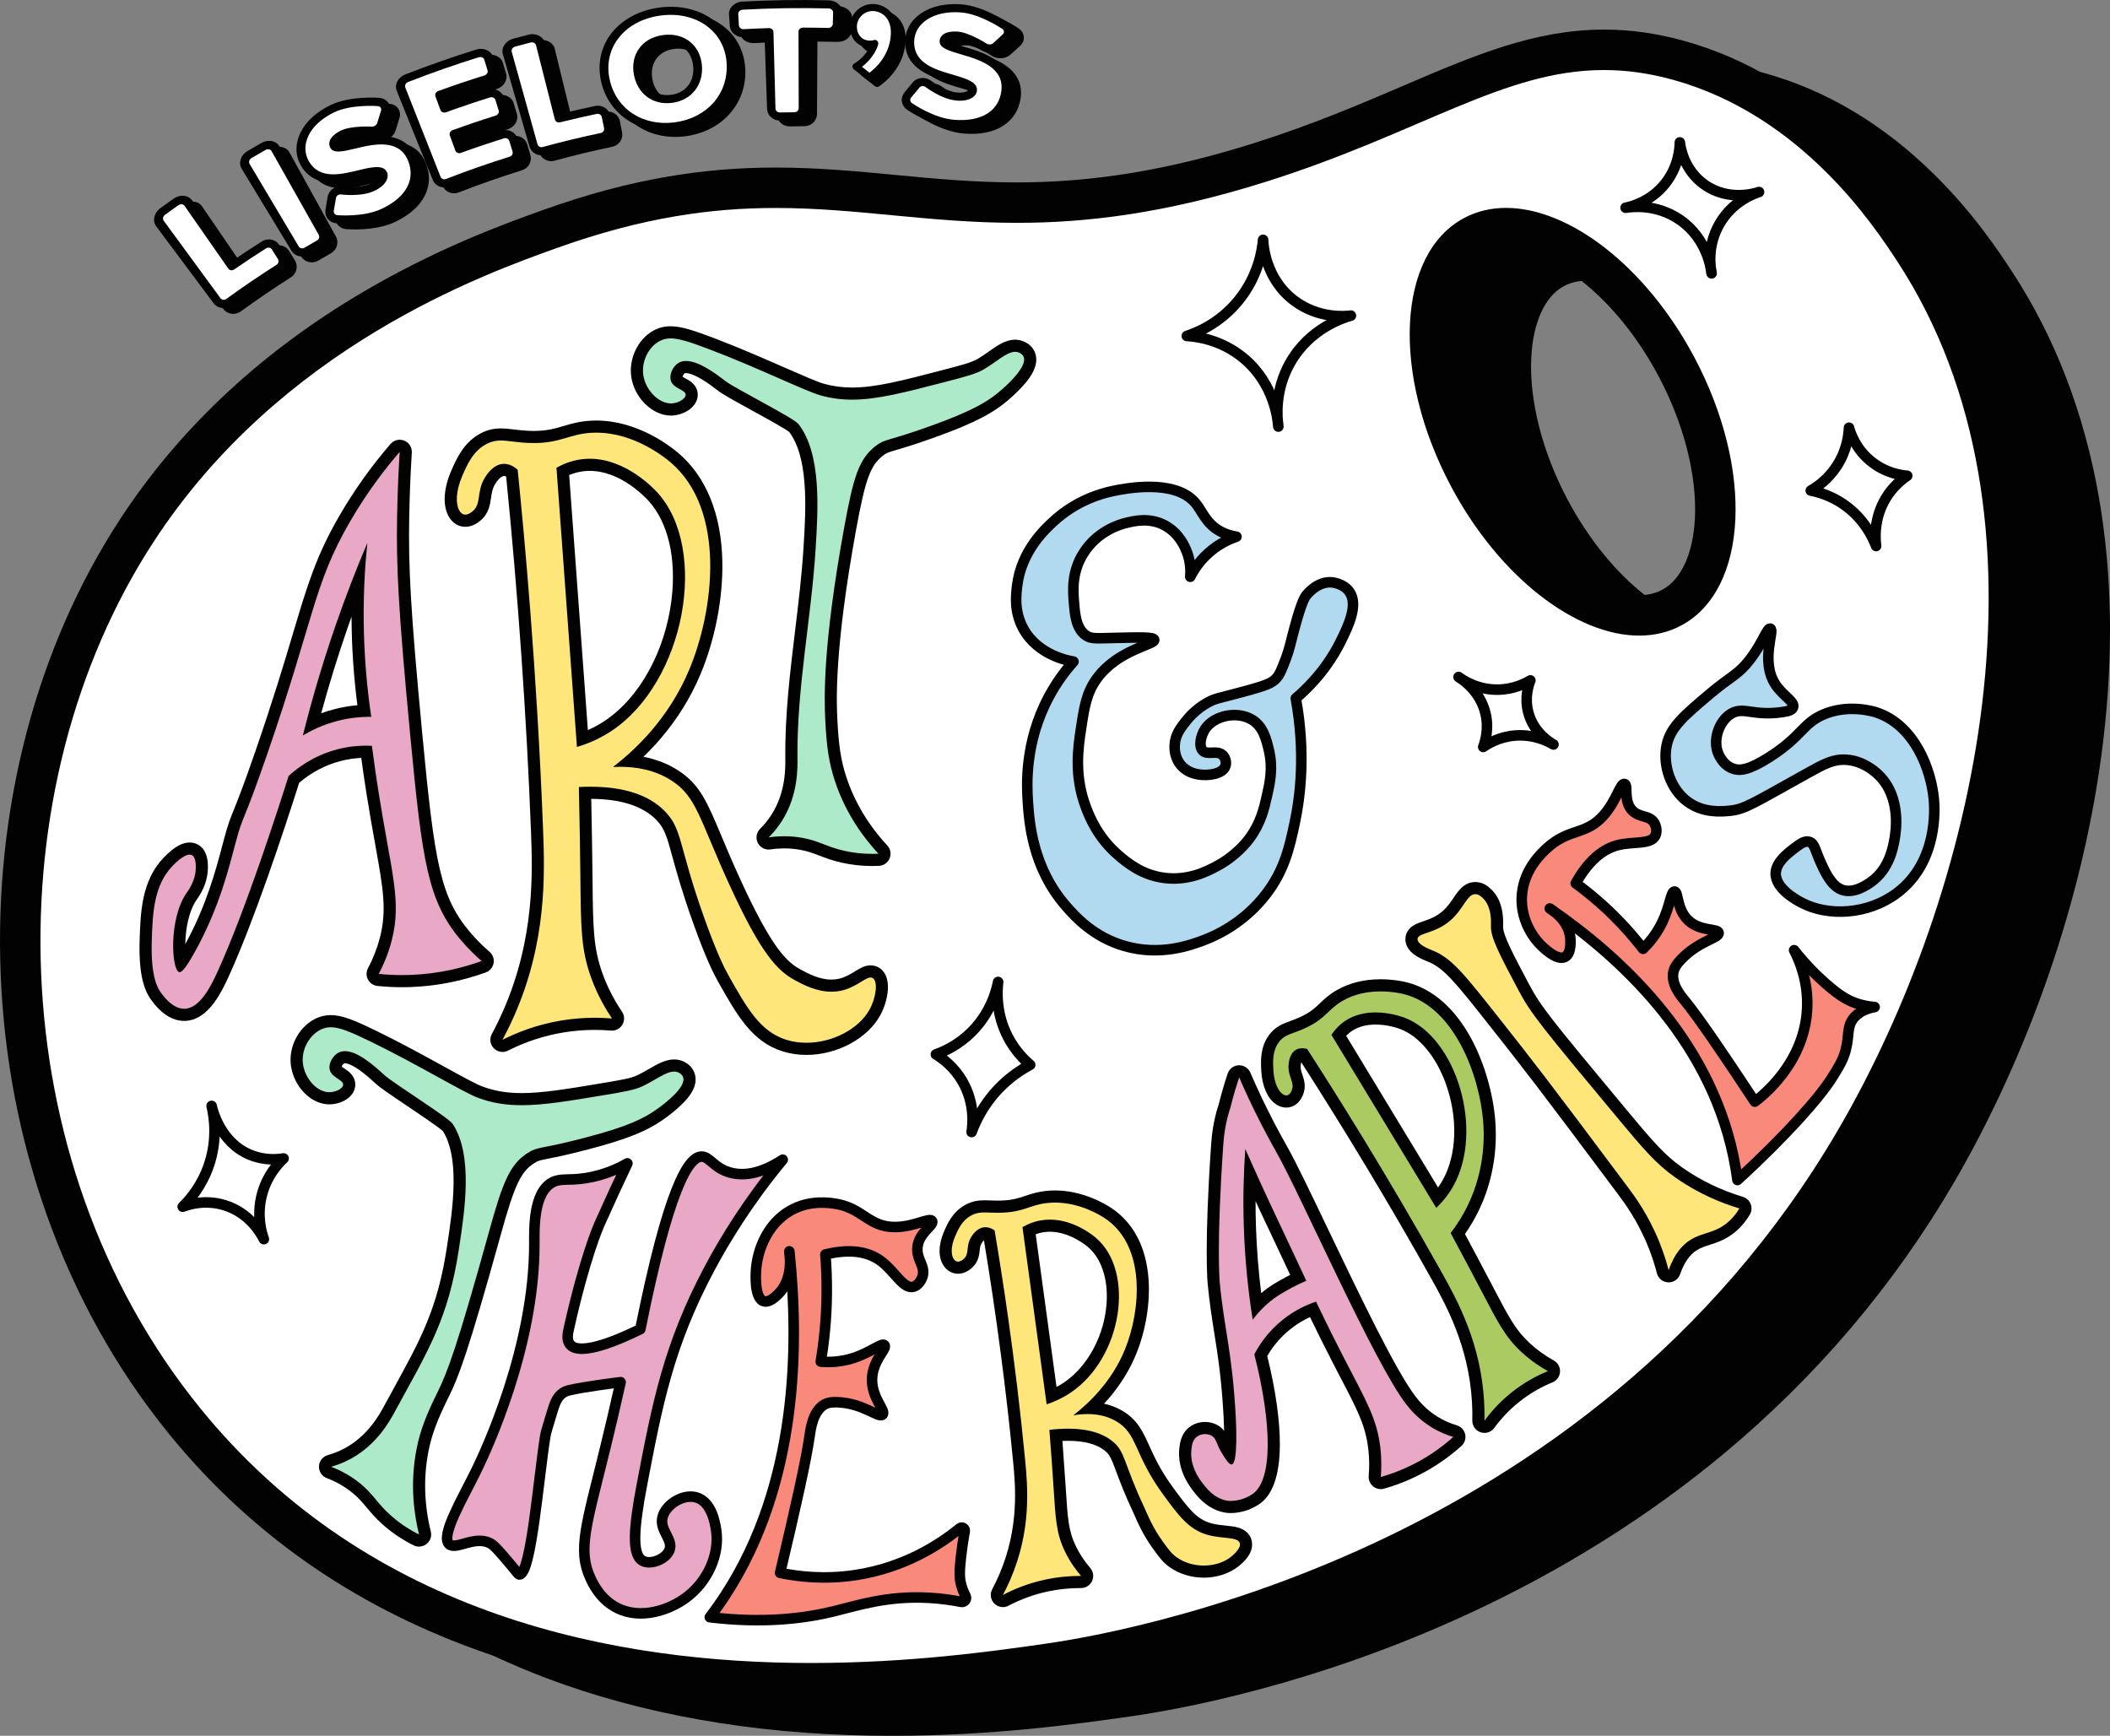
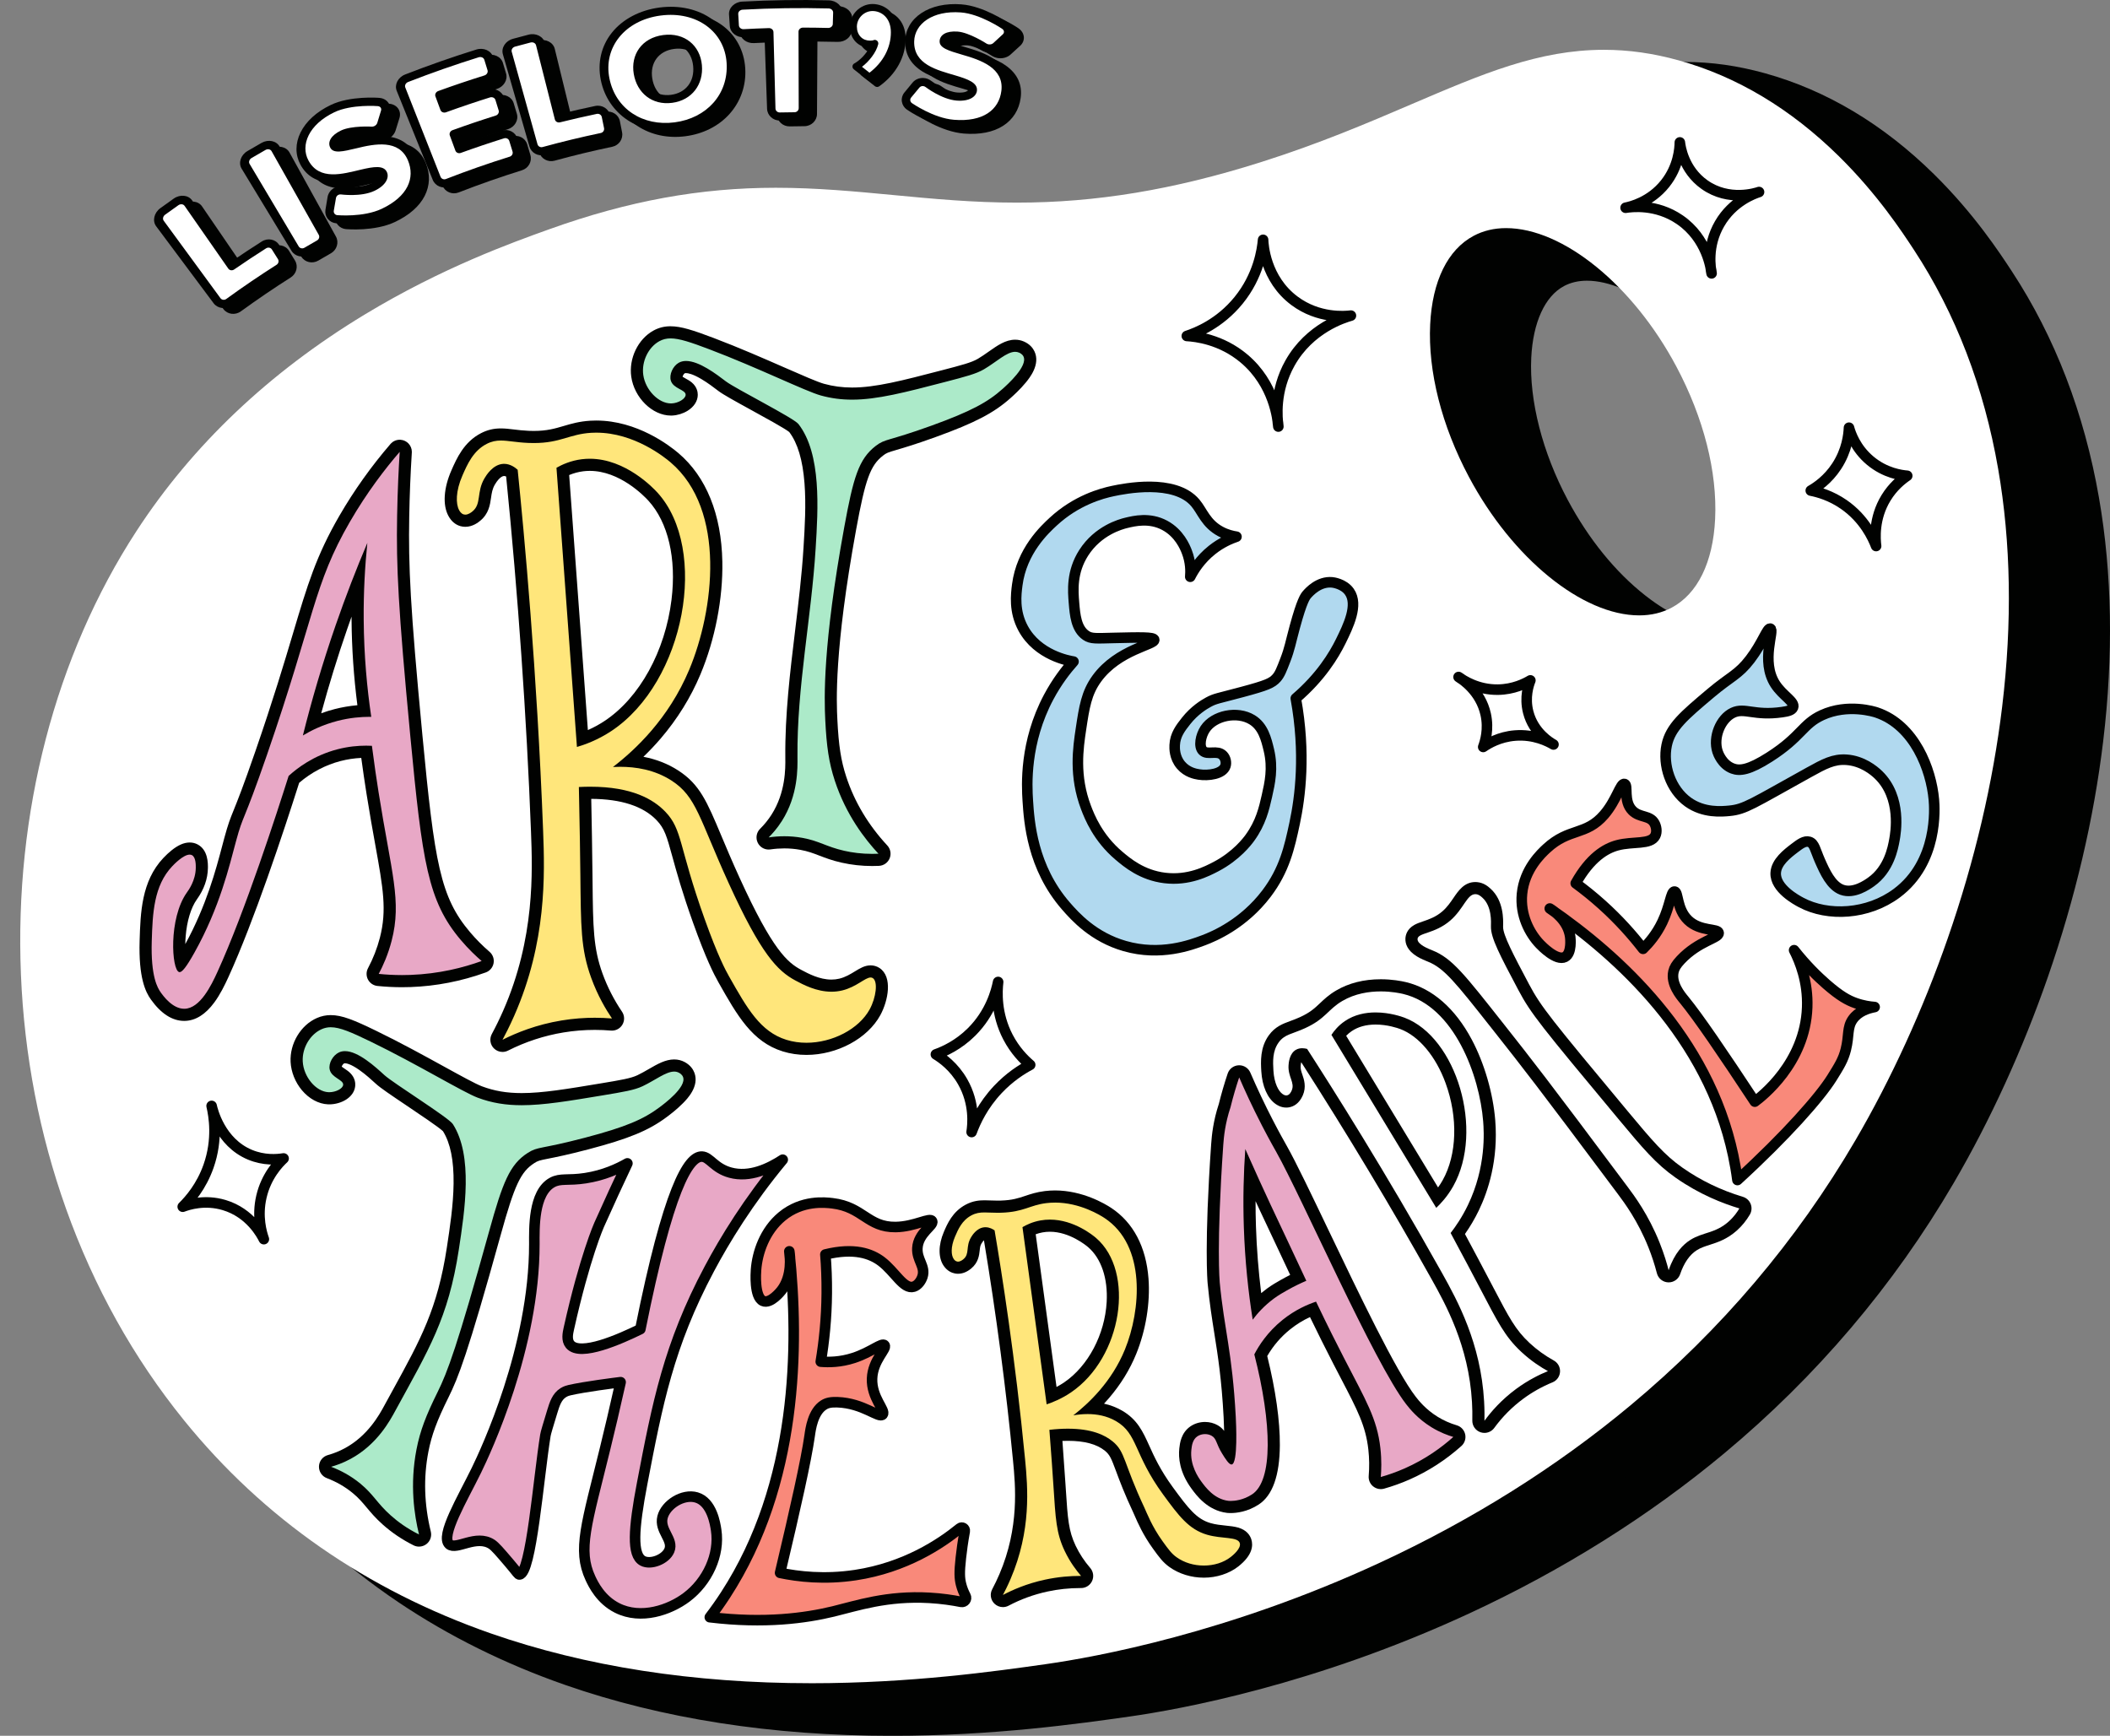
<svg xmlns="http://www.w3.org/2000/svg" id="Laag_3" viewBox="0 0 3000 2468.12">
  <rect x="0" y="0" width="3000" height="2468.12" fill="#808080" stroke="none" />
  <defs>
    <style>
      .cls-1 {
        fill: #b1d9ef;
      }

      .cls-1, .cls-2, .cls-3, .cls-4 {
        stroke: #010201;
        stroke-linecap: round;
        stroke-linejoin: round;
        stroke-width: 15px;
      }

      .cls-5, .cls-3 {
        fill: #fff;
      }

      .cls-6 {
        fill: #aceac9;
      }

      .cls-7 {
        fill: #ffe67b;
      }

      .cls-2, .cls-8 {
        fill: #e8a8c6;
      }

      .cls-9 {
        fill: #010201;
      }

      .cls-10 {
        fill: #abcb62;
      }

      .cls-4 {
        fill: #f9897a;
      }
    </style>
  </defs>
  <g>
    <g>
      <path class="cls-9" d="M1268.1,2439.36s0,0,0,0c-167.4,0-320.56-23.83-455.24-70.81-176.57-61.6-323.38-163.61-436.35-303.2-71.64-88.51-128.04-189.68-167.63-300.7-37.78-105.91-59.34-217.96-64.1-333.05-9.48-229.31,48.86-453.2,164.26-630.43,79.54-122.16,188.74-225.76,324.56-307.95,110.21-66.69,209.58-102.31,262.97-121.45,111.87-40.11,214.02-58.78,321.44-58.78,58.24,0,113.75,5.28,167.43,10.39,55.52,5.28,112.92,10.75,175.43,10.74,112.52,0,222.55-18.22,346.29-57.35,83.97-26.55,153.34-56.26,214.54-82.48,101.01-43.27,180.8-77.45,273.87-77.45,35.11,0,69.89,4.92,106.34,15.04,82.5,22.9,159.11,68.77,227.7,136.33,54.82,54,89.91,107.53,106.77,133.26,59.22,90.35,99.47,195.1,119.64,311.35,18.16,104.66,20.08,218.33,5.7,337.86-13.04,108.34-39.06,219.17-77.36,329.42-35.04,100.88-80.46,200.23-131.33,287.31-83.46,142.85-191.17,269.74-320.15,377.16-105.1,87.53-224.95,162.74-356.22,223.54-215.78,99.94-404.01,134.1-474.92,144.15-71.57,10.14-191.37,27.12-333.64,27.12ZM2256.32,370.36c-16.9,0-32.4,3.69-46.07,10.97-36.87,19.63-58.82,64.36-61.81,125.95-3.26,67,16.32,144.04,55.13,216.92,61.7,115.88,161.27,196.82,242.13,196.82,16.9,0,32.4-3.69,46.07-10.97,36.87-19.63,58.82-64.36,61.81-125.95,3.26-67-16.32-144.04-55.13-216.92-61.7-115.88-161.27-196.82-242.13-196.82Z" />
      <path class="cls-9" d="M2395.57,145.6c31.24,0,63.68,4.28,98.65,13.99,182.44,50.65,285.43,207.78,318.12,257.65,239.71,365.73,110.58,902.4-84.13,1235.66-356.24,609.75-1036.59,717.57-1130.5,730.88-70.71,10.02-189.35,26.83-329.61,26.83-272.46,0-626.51-63.44-869.24-363.35-286.04-353.42-292.99-881.37-65.73-1230.4,180.55-277.29,469.33-380.81,573.14-418.02,124.23-44.53,222.26-57.1,311.74-57.1,115.99,0,217.55,21.13,342.86,21.13,97.78,0,210.06-12.87,354.95-58.68,219.63-69.44,337.2-158.59,479.74-158.59M2445.7,949.77c21.2,0,41.33-4.63,59.58-14.34,95.45-50.82,103.76-221.74,18.55-381.76-68.91-129.42-177.86-212.07-267.52-212.06-21.2,0-41.33,4.63-59.58,14.34-95.45,50.82-103.76,221.74-18.55,381.76,68.91,129.42,177.86,212.06,267.52,212.06M2395.57,88.09c-98.97,0-185.26,36.97-285.19,79.77-60.6,25.96-129.28,55.38-211.89,81.5-120.85,38.21-228.13,56.01-337.62,56.01-61.15,0-117.87-5.4-172.72-10.61-54.35-5.17-110.54-10.52-170.14-10.52-52.48,0-102.35,4.14-152.48,12.66-57.98,9.86-116.42,25.5-178.67,47.81-54.34,19.48-155.48,55.74-268.15,123.92-139.55,84.44-251.85,191.05-333.77,316.86-118.64,182.2-178.62,412.08-168.89,647.31,4.88,117.98,27,232.89,65.74,341.53,40.69,114.08,98.68,218.08,172.37,309.13,61.22,75.65,132.73,141.2,212.52,194.84,71.47,48.05,151.11,87.55,236.71,117.42,137.73,48.05,294.09,72.42,464.71,72.42,144.32,0,265.36-17.15,337.68-27.4,72.17-10.23,263.71-44.98,482.97-146.53,133.54-61.85,255.51-138.4,362.53-227.53,131.55-109.56,241.43-239.01,326.58-384.75,51.8-88.66,98.02-189.77,133.67-292.38,38.97-112.19,65.46-225.04,78.75-335.42,14.72-122.31,12.73-238.79-5.91-346.21-20.85-120.14-62.54-228.54-123.93-322.19-17.41-26.56-53.63-81.82-110.64-137.98-72.12-71.03-152.93-119.33-240.19-143.56-38.99-10.83-76.29-16.09-114.04-16.09h0ZM2445.7,892.26c-31.12,0-68.79-16.08-106.09-45.27-42.73-33.45-81-80.58-110.67-136.3-35.88-67.38-54.75-141.01-51.79-202.01,2.45-50.33,19.43-87.49,46.61-101.96,9.46-5.04,20.42-7.6,32.56-7.6h.01c31.11,0,68.78,16.07,106.07,45.27,42.73,33.45,80.99,80.58,110.67,136.31,35.88,67.38,54.75,141.01,51.79,202.01-2.45,50.33-19.43,87.49-46.61,101.96-9.47,5.04-20.42,7.6-32.55,7.6h0Z" />
    </g>
    <g>
      <path class="cls-5" d="M1153.08,2393.35s0,0,0,0c-167.4,0-320.56-23.83-455.24-70.81-176.57-61.6-323.38-163.61-436.35-303.2-71.64-88.51-128.04-189.68-167.63-300.7-37.78-105.91-59.34-217.96-64.1-333.05-9.48-229.31,48.86-453.2,164.26-630.43,79.54-122.16,188.74-225.76,324.56-307.95,110.21-66.69,209.58-102.31,262.97-121.45,111.87-40.11,214.02-58.78,321.44-58.78,58.24,0,113.75,5.28,167.43,10.39,55.52,5.28,112.92,10.75,175.43,10.74,112.52,0,222.55-18.22,346.29-57.35,83.97-26.55,153.34-56.26,214.54-82.48,101.01-43.27,180.8-77.45,273.87-77.45,35.11,0,69.89,4.92,106.34,15.04,82.5,22.9,159.11,68.77,227.7,136.33,54.82,54,89.91,107.53,106.77,133.26,59.22,90.35,99.47,195.1,119.64,311.35,18.16,104.66,20.08,218.33,5.7,337.86-13.04,108.34-39.06,219.17-77.36,329.42-35.04,100.88-80.46,200.23-131.33,287.31-83.46,142.85-191.17,269.74-320.15,377.16-105.1,87.53-224.95,162.74-356.22,223.54-215.78,99.94-404.01,134.1-474.92,144.15-71.57,10.14-191.37,27.12-333.64,27.12ZM2141.3,324.35c-16.9,0-32.4,3.69-46.07,10.97-36.87,19.63-58.82,64.36-61.81,125.95-3.26,67,16.32,144.04,55.13,216.92,61.7,115.88,161.27,196.82,242.13,196.82,16.9,0,32.4-3.69,46.07-10.97,36.87-19.63,58.82-64.36,61.81-125.95,3.26-67-16.32-144.04-55.13-216.92-61.7-115.88-161.27-196.82-242.13-196.82Z" />
-       <path class="cls-9" d="M2280.54,99.59c31.24,0,63.68,4.28,98.65,13.99,182.44,50.65,285.43,207.78,318.12,257.65,239.71,365.73,110.58,902.4-84.13,1235.66-356.24,609.75-1036.59,717.57-1130.5,730.88-70.71,10.02-189.35,26.83-329.61,26.83-272.46,0-626.51-63.44-869.24-363.35C-2.2,1647.83-9.16,1119.87,218.11,770.84c180.55-277.29,469.33-380.81,573.14-418.02,124.23-44.53,222.26-57.1,311.74-57.1,115.99,0,217.55,21.13,342.86,21.13,97.78,0,210.06-12.87,354.95-58.68,219.63-69.44,337.2-158.59,479.74-158.59M2330.68,903.76c21.2,0,41.33-4.63,59.58-14.34,95.45-50.82,103.76-221.74,18.55-381.76-68.91-129.42-177.86-212.07-267.52-212.06-21.2,0-41.33,4.63-59.58,14.34-95.45,50.82-103.76,221.74-18.55,381.76,68.91,129.42,177.86,212.06,267.52,212.06M2280.54,42.08c-98.97,0-185.26,36.97-285.19,79.77-60.6,25.96-129.28,55.38-211.89,81.5-120.85,38.21-228.13,56.01-337.62,56.01-61.15,0-117.87-5.4-172.72-10.61-54.35-5.17-110.54-10.52-170.14-10.52-52.48,0-102.35,4.14-152.48,12.66-57.98,9.86-116.42,25.5-178.67,47.81-54.34,19.48-155.48,55.74-268.15,123.92-139.55,84.44-251.85,191.05-333.77,316.86C51.28,921.66-8.7,1151.54,1.02,1386.77c4.88,117.98,27,232.89,65.74,341.53,40.69,114.08,98.68,218.08,172.37,309.13,61.22,75.65,132.73,141.2,212.52,194.84,71.47,48.05,151.11,87.55,236.71,117.42,137.73,48.05,294.09,72.42,464.71,72.42,144.32,0,265.36-17.15,337.68-27.4,72.17-10.23,263.71-44.98,482.97-146.53,133.54-61.85,255.51-138.4,362.53-227.53,131.55-109.56,241.43-239.01,326.58-384.75,51.8-88.66,98.02-189.77,133.67-292.38,38.97-112.19,65.46-225.04,78.75-335.42,14.72-122.31,12.73-238.79-5.91-346.21-20.85-120.14-62.54-228.54-123.93-322.19-17.41-26.56-53.63-81.82-110.64-137.98-72.12-71.03-152.93-119.33-240.19-143.56-38.99-10.83-76.29-16.09-114.04-16.09h0ZM2330.68,846.25c-31.12,0-68.79-16.08-106.09-45.27-42.73-33.45-81-80.58-110.67-136.3-35.88-67.38-54.75-141.01-51.79-202.01,2.45-50.33,19.43-87.49,46.61-101.96,9.46-5.04,20.42-7.6,32.56-7.6h.01c31.11,0,68.78,16.07,106.07,45.27,42.73,33.45,80.99,80.58,110.67,136.31,35.88,67.38,54.75,141.01,51.79,202.01-2.45,50.33-19.43,87.49-46.61,101.96-9.47,5.04-20.42,7.6-32.55,7.6h0Z" />
    </g>
  </g>
  <g>
    <path class="cls-8" d="M261.89,1443c-14.01,0-27.55-8.99-40.25-26.72-6.96-9.71-16.03-28.4-14.51-78.38,1.16-38.2,2.48-81.49,31.44-112.07,12.1-12.78,22.56-19.26,31.09-19.26,2.52,0,4.87.55,7.01,1.62,10.58,5.33,10.39,20.27,10.31,25.89-.18,13.56-4.91,26.91-14.05,39.69l-.19.27c-9.61,13.5-16.02,35.25-17.56,59.66-1.04,16.34.37,28.82,2.02,35.77,2.47-3.43,6.23-9.29,11.81-19.28,32.04-57.37,45.98-110.07,55.2-144.93,1.08-4.07,2.09-7.92,3.07-11.53,5.37-19.78,7.9-26.03,12.93-38.49,5.36-13.26,13.45-33.3,31.1-84.36,25.52-73.85,41.12-126.15,53.66-168.17,20.24-67.84,32.45-108.78,65.07-165.08,20.54-35.44,44.68-69.34,71.74-100.76,1.67-1.94,4.08-3,6.54-3,1.09,0,2.2.21,3.25.64,3.43,1.4,5.59,4.83,5.35,8.53-1.9,30.14-3.14,60.81-3.68,91.18-1.26,70.99,1.37,128.7,18.7,311.36,16.47,173.65,23.87,231.16,69.75,285.36,8.76,10.35,18.43,20.1,28.75,28.98,2.32,2,3.41,5.08,2.86,8.1s-2.67,5.51-5.56,6.55c-33.8,12.2-68.82,19.02-104.08,20.28-3.99.14-8.03.21-12.02.21-11.3,0-22.76-.58-34.04-1.72-2.86-.29-5.38-1.98-6.74-4.52-1.35-2.53-1.36-5.57-.01-8.11,7.67-14.46,13.6-29.66,17.62-45.16,10.67-41.21,4.95-72.92-6.44-136.11-3.71-20.58-7.92-43.9-12.34-71.9-3.06-19.36-5.92-39.06-8.51-58.67-.23,0-.46,0-.69,0-13.01,0-25.93,1.64-38.41,4.87-23.44,6.07-45.59,17.94-64.2,34.4-22.26,70.19-64.31,197.33-100.95,277.57-8.39,18.37-25.84,56.6-54.31,57.26-.25,0-.49,0-.73,0ZM509.58,826.09c-8.5,21.82-16.6,43.82-24.21,65.8-15.55,44.9-29.49,90.9-41.53,137.01,10.89-5.14,22.24-9.24,33.93-12.25,13.12-3.38,26.59-5.35,40.15-5.89-5.93-42.84-9.1-86.35-9.44-129.5-.14-18.33.23-36.76,1.1-55.18Z" />
    <path class="cls-9" d="M568.31,642.51h0M568.31,642.51c-1.43,22.68-3.03,54.11-3.7,91.57-1.27,71.38,1.47,130.3,18.74,312.32,17.03,179.56,25.06,234.96,71.75,290.12,11.39,13.46,22.16,23.45,29.71,29.94-25.76,9.3-60.29,18.31-101.46,19.78-3.98.14-7.88.21-11.7.21-11.83,0-22.92-.64-33.18-1.68,5.98-11.27,13.2-27.18,18.35-47.05,14.71-56.81-.41-96.42-18.61-211.52-2.68-16.92-6.02-39.29-9.43-65.75-2.58-.13-5.35-.21-8.29-.21-11.39,0-25.27,1.18-40.57,5.15-34.25,8.87-57.55,26.98-69.55,37.9-16.1,50.83-61.57,191.87-101.29,278.84-8.68,19.01-24.52,51.7-46.66,52.22-.18,0-.35,0-.53,0-16.68,0-29.75-18.25-33.23-23.11-4.56-6.36-14.44-22.36-12.9-73.09,1.21-39.8,2.92-78.77,29.08-106.4,2.06-2.18,15.69-16.57,24.82-16.57,1.12,0,2.17.22,3.13.7,5.77,2.91,5.62,14.31,5.57,18.08-.24,18.23-10.4,31.92-12.65,35.07-26.25,36.87-21.79,110.03-11.08,113.13.24.07.49.11.75.11,3.47,0,9.14-6.36,21.15-27.88,36.27-64.95,49.5-123.19,59.07-158.41,10.76-39.63,9.34-22.42,43.85-122.29,67.67-195.84,66.42-242.66,118.04-331.74,24.44-42.18,49.99-75.29,70.81-99.46M430.63,1045.79c11.34-6.88,27.95-15.28,49.29-20.77,17.75-4.57,33.48-5.77,45.59-5.77.79,0,1.57,0,2.34.01-6-40.42-10.34-86.78-10.74-138.06-.31-39.66,1.79-76.25,5.18-109.24-15.44,36.38-30.64,75.43-45.07,117.1-19.09,55.13-34.34,107.64-46.59,156.72M568.31,625.26c-.35,0-.69.01-1.04.03-3.42.2-6.58,1.4-9.18,3.31-.89.65-1.72,1.4-2.49,2.23-.15.16-.3.33-.44.5-27.38,31.8-51.81,66.11-72.59,101.98-33.13,57.18-45.46,98.49-65.88,166.94-12.51,41.95-28.09,94.15-53.54,167.82-17.57,50.85-25.62,70.76-30.94,83.94-5.16,12.77-7.75,19.19-13.26,39.46-.99,3.65-2.01,7.5-3.09,11.58-8.92,33.72-22.3,84.3-52.4,139.33.05-3.4.21-7.04.52-10.86,1.73-21.69,7.49-40.82,15.79-52.48l.18-.26c10.19-14.24,15.45-29.24,15.66-44.59.09-6.42.35-25.95-15.05-33.72-3.35-1.69-7.01-2.54-10.89-2.54-7.99,0-16.45,3.69-25.88,11.28-3.79,3.05-7.65,6.64-11.47,10.68-31.22,32.97-32.59,78-33.8,117.74-1.6,52.59,8.43,72.94,16.11,83.66,14.41,20.12,30.31,30.32,47.26,30.32.31,0,.62,0,.93-.01,15.25-.35,29.34-9.17,41.87-26.19,8.34-11.33,14.83-24.61,20.08-36.1,36.43-79.78,78.09-205.41,100.59-276.24,17.22-14.76,37.48-25.43,58.87-30.96,9.58-2.48,19.45-3.97,29.41-4.43,2.32,17.14,4.84,34.31,7.52,51.23,4.44,28.08,8.65,51.46,12.37,72.08,11.17,61.95,16.77,93.04,6.58,132.42-3.85,14.85-9.53,29.42-16.89,43.28-2.69,5.07-2.68,11.16.03,16.22,2.71,5.07,7.76,8.45,13.48,9.03,11.58,1.17,23.32,1.77,34.92,1.77,4.09,0,8.24-.07,12.32-.22,36.16-1.29,72.06-8.29,106.7-20.79,5.77-2.08,10-7.07,11.11-13.1,1.11-6.03-1.06-12.2-5.71-16.2-9.98-8.59-19.33-18.01-27.8-28.01-42.05-49.68-50.38-97.52-67.75-280.6-17.29-182.24-19.92-239.75-18.66-310.39.53-30.1,1.76-60.52,3.64-90.43.04-.48.06-.96.06-1.45,0-9.13-7.09-16.6-16.06-17.21-.4-.03-.79-.04-1.19-.04h0ZM568.31,659.77h0,0ZM456.69,1014.2c10.92-40.23,23.26-80.28,36.84-119.48,2.07-5.97,4.17-11.94,6.3-17.9,0,1.51.01,3.02.02,4.52.31,40.43,3.1,81.18,8.29,121.41-10.97.96-21.86,2.81-32.52,5.56-6.41,1.65-12.73,3.62-18.93,5.89h0Z" />
  </g>
  <g>
    <path class="cls-8" d="M1749.68,2142.78c-2.35,0-3.84-.16-4.24-.21-23.96-2.94-38.35-22.66-44.5-31.08-15.28-20.94-16.93-39.38-15.63-51.17.7-6.28,1.99-17.98,11.95-24.96,4.48-3.14,10.17-4.87,16.02-4.87,5,0,9.79,1.24,13.85,3.6,6.66,3.87,8.87,9.22,11.2,14.88,1.52,3.69,3.24,7.87,6.7,13.44.83,1.34,1.91,3.09,3.05,4.84,1.17-10.3,1.56-28.61.28-52.41-2.95-55-8.2-88.06-13.28-120.03-3.37-21.19-6.85-43.09-9.47-70.66-.21-2.15-4.9-54.26,5.03-196.99.88-12.65,2.94-32.1,10.6-55.21,3.53-14.31,7.72-28.69,12.45-42.77,1.14-3.39,4.25-5.72,7.82-5.87.12,0,.24,0,.36,0,3.43,0,6.55,2.04,7.92,5.21,9.84,22.79,20.65,45.61,32.11,67.82,9.43,18.27,16.92,31.52,19.73,36.51l.58,1.03c13.01,23.11,34.36,67.73,59.08,119.41,42.95,89.78,96.39,201.5,124.81,238.04,4.07,5.23,14.88,19.14,33.67,30.68,8.97,5.51,18.73,9.84,29,12.88,3,.89,5.28,3.33,5.97,6.38.69,3.05-.33,6.24-2.66,8.32-21.56,19.29-45.66,34.86-71.64,46.28-11.27,4.95-23.01,9.17-34.88,12.53-.77.22-1.56.33-2.35.33-1.98,0-3.92-.68-5.49-1.97-2.18-1.8-3.35-4.56-3.11-7.38,1.09-13.07.92-26.25-.52-39.19-3.93-35.28-15.85-58.13-39.6-103.65-3.42-6.55-7.06-13.53-10.93-21.04-12.41-24.07-24.78-48.91-36.81-73.97-13.65,5.36-26.32,12.7-37.76,21.87-14.94,11.99-27.18,26.6-36.43,43.45,12.35,49,18.74,93.26,18.5,128.18-.27,39.88-9.06,65.77-26.12,76.95-14.28,9.36-28.22,10.76-35.25,10.76ZM1777.26,1669.92c-.92,24.81-.97,49.72-.15,74.41,1.24,37.34,4.5,74.95,9.71,112.06,6-6.23,12.52-11.94,19.5-17.07,6.71-4.93,13.27-8.66,18.06-11.38l.95-.54c6.67-3.79,13.52-7.33,20.46-10.55-5.34-11.43-12.36-26.43-20.59-43.94-7.03-14.96-11.75-24.96-15.53-32.98-4.11-8.71-7.11-15.08-10.77-22.91-7.19-15.4-14.43-31.15-21.64-47.1Z" />
    <path class="cls-9" d="M1761.86,1531.95c7.61,17.63,18.33,41.16,32.37,68.36,10.28,19.91,18.34,34.04,20.47,37.82,35.94,63.82,139.44,300.45,184.6,358.51,4.74,6.1,16.25,20.62,35.96,32.73,12.24,7.52,23.51,11.57,31.07,13.81-16.32,14.6-39.24,31.57-69.36,44.82-11.9,5.23-23.27,9.16-33.76,12.12.79-9.41,1.37-23.71-.55-40.86-4.7-42.2-20.74-68.16-51.44-127.69-9.51-18.44-23.54-46.14-40.07-80.78-11.91,3.98-29.58,11.49-47.56,25.92-21.79,17.49-33.97,37.07-40.21,49.06,25.3,98.75,26.58,179.55-3.16,199.04-12.59,8.25-24.88,9.35-30.53,9.35-2.04,0-3.21-.14-3.21-.14-20.22-2.48-32.59-19.42-38.56-27.61-3.8-5.2-16.46-23.08-14.02-45.13.66-5.98,1.7-14.19,8.33-18.84,3.13-2.2,7.11-3.31,11.07-3.31,3.36,0,6.71.8,9.52,2.44,7.2,4.18,5.91,10.92,14.9,25.41,4.37,7.05,9.53,15.37,13.19,15.37.13,0,.26-.01.39-.03,9.07-1.56,6.15-59.36,5.7-67.92-4.96-92.44-16.28-122.85-22.79-191.04,0,0-4.95-51.91,5.05-195.57.77-11.09,2.62-30.4,10.28-53.4h0c3.95-16.04,8.24-30.25,12.33-42.43M1781.09,1876.45c6.35-8.53,16.15-19.75,30.33-30.19,6.73-4.95,13.28-8.59,18.17-11.37,11.01-6.27,20.65-10.73,27.73-13.74-5.59-11.98-14.01-29.98-24.32-51.92-14.66-31.21-19.27-40.84-26.29-55.87-8.81-18.86-21.27-45.92-36.15-79.53-2.38,33.65-3.41,70.75-2.08,110.78,1.61,48.56,6.4,92.76,12.61,131.84M1761.87,1514.7c-.24,0-.48,0-.73.02-7.14.3-13.36,4.97-15.63,11.75-4.76,14.19-8.99,28.69-12.56,43.12-7.88,23.88-10,43.94-10.91,56.99-9.98,143.43-5.22,196.23-5.01,198.4,2.65,27.83,6.16,49.87,9.54,71.19,5.05,31.76,10.26,64.59,13.19,119.14.37,6.9.6,13.35.71,19.25-2.15-2.87-5-5.61-8.99-7.93-5.37-3.12-11.66-4.77-18.18-4.77-7.6,0-15.05,2.29-20.98,6.44-13.15,9.22-14.78,23.98-15.57,31.07-1.47,13.3.32,34.03,17.23,57.2,6.81,9.33,22.75,31.17,50.4,34.56.67.08,2.52.27,5.31.27,8,0,23.82-1.58,39.98-12.17,19.63-12.86,29.73-41.16,30.02-84.11.23-34.84-5.95-78.63-17.93-127,8.49-14.64,19.44-27.39,32.63-37.97,8.67-6.96,18.1-12.8,28.16-17.44,10.94,22.61,22.12,45,33.34,66.76,3.89,7.54,7.48,14.42,10.95,21.07,23.26,44.57,34.93,66.94,38.68,100.61,1.38,12.38,1.55,25,.5,37.51-.47,5.64,1.85,11.15,6.22,14.75,3.13,2.58,7.02,3.94,10.98,3.94,1.57,0,3.15-.21,4.69-.65,12.27-3.47,24.38-7.82,36.01-12.93,26.81-11.79,51.68-27.86,73.92-47.75,4.66-4.17,6.7-10.54,5.33-16.64-1.37-6.1-5.94-10.99-11.94-12.76-9.55-2.83-18.62-6.85-26.94-11.96-17.45-10.72-27.57-23.73-31.38-28.62-27.85-35.8-81.07-147.07-123.84-236.47-24.79-51.81-46.19-96.56-59.34-119.92l-.6-1.06c-2.8-4.95-10.23-18.1-19.57-36.21-11.38-22.04-22.1-44.68-31.86-67.29-2.74-6.34-8.98-10.41-15.84-10.41h0ZM1793.17,1838.67c-3.9-31.43-6.4-63.12-7.44-94.63-.4-12-.59-24.06-.57-36.13,1.98,4.27,3.96,8.53,5.93,12.75,3.67,7.85,6.65,14.18,10.79,22.94,3.78,8.01,8.49,18,15.52,32.96,5.66,12.04,11.34,24.17,16.98,36.21-4.5,2.26-8.94,4.63-13.31,7.12l-.96.55c-4.97,2.82-11.78,6.69-18.89,11.92-2.75,2.02-5.42,4.12-8.03,6.31h0Z" />
  </g>
  <g>
    <path class="cls-7" d="M1146.57,1491.32c-10.83,0-21.26-1.54-31.01-4.57-40.36-12.56-59.75-46.85-86.59-94.32-6.57-11.62-17.37-32.85-35.29-82.9-15.44-43.12-23.47-72.31-29.34-93.62-8.21-29.83-11.61-42.18-24.57-55.69-20.98-21.88-54.84-32.98-100.62-32.98-2.4,0-4.84.03-7.32.09.86,39.55,1.51,78.34,1.92,115.44l.12,10.98c.71,65.82,1.03,95.86,14.78,133.69,7.11,19.57,16.73,38.37,28.58,55.87,1.86,2.75,1.98,6.33.3,9.2-1.56,2.66-4.4,4.27-7.44,4.27-.24,0-.48-.01-.73-.03-7.87-.66-15.85-1-23.73-1-15.29,0-30.68,1.26-45.74,3.74-28.36,4.67-55.8,13.65-81.57,26.68-1.24.63-2.57.93-3.89.93-2.27,0-4.51-.9-6.18-2.6-2.63-2.7-3.21-6.79-1.42-10.11,5.87-10.93,11.4-22.27,16.43-33.72,46.2-105.06,42.5-201.34,40.3-258.87-6.29-163.86-18.66-339.92-35.79-509.42-2.97-2.22-6.84-4.22-11.07-4.22-.19,0-.37,0-.56.01-6.76.28-13.82,6.07-19.88,16.3-4.6,7.75-5.64,15.06-6.65,22.14-1.3,9.06-2.77,19.34-12.35,27.2-2,1.64-8.07,6.62-15.7,6.62-1.59,0-3.15-.22-4.65-.65-7.37-2.12-10.78-8.5-11.9-10.59-5.38-10.08-6.98-30.29,4.66-56.8,7.38-16.81,16.56-37.72,38.31-48.86,7.75-3.97,15.19-5.75,24.12-5.75,5.58,0,11.14.67,17.59,1.45,6.22.75,13.27,1.6,21.64,1.96,2.59.11,5.14.17,7.59.17,19.93,0,32.03-3.57,44.84-7.35,10.54-3.11,21.45-6.33,36.3-7.21,2.57-.15,5.19-.23,7.78-.23,54.91,0,98.98,33.89,111.18,44.28,37.58,32,58.11,83.1,59.37,147.78,1,51.15-10.11,108.34-30.48,156.9-20.24,48.25-51.31,90.76-92.53,126.66,24.39,1.85,45.95,8.74,64.24,20.56,28.33,18.31,38.22,41.84,57.91,88.71,6.84,16.28,15.35,36.54,26.32,60.62,43.26,94.92,66.23,121.22,91.28,134.56,10.41,5.55,27.83,14.82,46.99,14.82,4.54,0,9.02-.53,13.3-1.56,9.94-2.4,18.02-7.35,24.51-11.32,6.7-4.1,11.99-7.34,17.91-7.34,2.86,0,5.49.78,7.84,2.31,13.84,9.03,7.97,38.14-1.6,55.69-16.71,30.66-56.82,52.08-97.53,52.08,0,0,0,0,0,0ZM828.1,1050.48c13-4.69,25.24-10.83,36.51-18.34,51.65-34.38,89.48-102.78,98.73-178.49,7.48-61.21-5.32-115-35.11-147.6-6.89-7.54-43.6-45.15-89.7-45.15-3.46,0-6.94.22-10.34.64-9.54,1.19-18.93,4.06-27.97,8.55l27.89,380.39Z" />
    <path class="cls-9" d="M847.84,615.19c54.04,0,97.39,35.24,105.58,42.22,79.68,67.86,61.71,210.91,26.53,294.78-29.36,70.01-77.25,114.4-108.45,138.39,3.25-.17,6.67-.27,10.23-.27,21.75,0,48.71,3.85,73.21,19.69,35.4,22.88,39.12,53.61,81.07,145.66,45.66,100.18,69.04,124.73,95.08,138.6,11.11,5.92,29.73,15.84,51.05,15.84,4.98,0,10.11-.54,15.33-1.8,20.27-4.9,32.54-18.42,40.39-18.42,1.13,0,2.17.28,3.13.9,7.55,4.92,4.6,27.72-4.46,44.34-15.29,28.06-52.93,47.58-89.96,47.58-9.66,0-19.28-1.33-28.45-4.18-37.09-11.54-55.77-44.57-81.64-90.33-4.89-8.65-15.7-28.55-34.67-81.56-37.22-103.96-31.21-126.72-55.8-152.37-16.89-17.62-47.3-35.64-106.85-35.64-5.15,0-10.53.14-16.13.42,1.26,56.09,1.83,99.05,2.11,123.84.84,74.48.4,106.22,15.42,147.52,9.46,26.01,21.34,45.64,29.55,57.76-7.33-.62-15.53-1.03-24.45-1.03-14.06,0-29.94,1.02-47.15,3.85-36,5.93-64.52,17.61-84.06,27.5,4.01-7.47,10.15-19.37,16.73-34.33,46.06-104.74,43.43-199.79,41.02-262.68-8.79-229.17-26.98-422.87-36.18-513.47-3.15-2.87-10.23-8.47-19.3-8.47-.31,0-.61,0-.92.02-15.15.64-24.7,16.74-26.94,20.51-11.72,19.75-3.94,36.31-17.06,47.06-1.44,1.18-5.69,4.66-10.23,4.66-.75,0-1.51-.1-2.27-.31-3.87-1.11-5.88-4.9-6.67-6.36-4.54-8.5-5.09-26.41,4.95-49.26,6.92-15.76,15.33-34.91,34.34-44.65,7.1-3.64,13.4-4.8,20.19-4.8,10.31,0,21.75,2.67,38.86,3.4,2.78.12,5.42.17,7.96.17,38.24,0,50.57-12.73,81.65-14.57,2.44-.15,4.87-.21,7.27-.21M820.3,1062.1c10.8-3.17,29.36-9.64,49.09-22.77,104.76-69.73,138.93-258.42,65.21-339.09-5.31-5.81-44.94-47.96-96.07-47.96-3.74,0-7.56.23-11.42.71-15.65,1.96-27.96,7.62-35.92,12.13,9.7,132.33,19.4,264.66,29.1,396.98M847.84,597.94h0c-2.76,0-5.55.08-8.29.25-15.83.94-27.22,4.3-38.23,7.55-12.19,3.6-23.71,7-42.4,7-2.33,0-4.76-.05-7.22-.16-8.04-.34-14.91-1.17-20.98-1.91-6.44-.78-12.52-1.51-18.62-1.51-10.23,0-19.14,2.13-28.06,6.7-24.48,12.54-34.76,35.97-42.27,53.07-10.94,24.91-12.57,48.95-4.38,64.32,4.14,7.76,9.9,12.75,17.13,14.83,2.27.65,4.64.98,7.03.98,10.71,0,18.58-6.45,21.17-8.57,12.18-9.99,13.98-22.55,15.43-32.65.97-6.81,1.82-12.69,5.53-18.96,6.68-11.27,11.86-12.04,12.83-12.08.07,0,.13,0,.2,0,.86,0,1.86.25,2.92.73,16.89,168.01,29.1,342.31,35.32,504.61,2.18,56.79,5.82,151.83-39.57,255.07-4.94,11.24-10.37,22.38-16.14,33.11-3.57,6.64-2.41,14.82,2.85,20.21,3.33,3.41,7.81,5.21,12.35,5.21,2.64,0,5.31-.61,7.78-1.86,24.98-12.64,51.59-21.34,79.08-25.87,14.6-2.4,29.52-3.62,44.34-3.62,7.64,0,15.38.33,23,.97.49.04.97.06,1.45.06,6.09,0,11.77-3.22,14.88-8.54,3.36-5.74,3.12-12.89-.6-18.39-11.45-16.91-20.75-35.07-27.62-53.98-13.25-36.45-13.57-66.03-14.26-130.83-.04-3.56-.08-7.22-.12-10.99-.39-34.39-.97-70.24-1.74-106.81,42.58.23,73.83,10.43,92.9,30.32,11.44,11.94,14.45,22.85,22.48,52.01,5.9,21.44,13.99,50.81,29.54,94.24,18.14,50.68,29.18,72.34,35.9,84.23,26.77,47.35,47.91,84.75,91.53,98.32,10.58,3.29,21.88,4.96,33.58,4.96,43.73,0,86.96-23.27,105.11-56.58,11.05-20.28,17.96-54.49-1.27-67.04-3.72-2.43-8.06-3.71-12.55-3.71-8.35,0-15.18,4.18-22.42,8.61-6.29,3.85-13.41,8.21-22.03,10.29-3.62.88-7.41,1.32-11.27,1.32-17.01,0-32.61-8.31-42.93-13.81-19.49-10.38-40.84-28.18-87.49-130.53-10.92-23.96-19.41-44.16-26.22-60.38-20.38-48.51-30.61-72.86-61.18-92.62-14.65-9.47-31.22-15.97-49.5-19.45,8.72-8.4,16.98-17.14,24.72-26.19,23.66-27.66,42.61-58.28,56.34-90.99,20.82-49.63,32.17-108.1,31.15-160.41-1.31-67.22-22.89-120.54-62.4-154.18-12.76-10.87-58.91-46.33-116.77-46.34h0ZM809.25,675.46c6.54-2.71,13.24-4.5,20-5.35,3.05-.38,6.17-.58,9.27-.58,42.48,0,76.87,35.27,83.33,42.34,28.09,30.73,40.09,82.03,32.92,140.73-8.95,73.29-45.33,139.33-94.95,172.36-7.56,5.03-15.58,9.42-23.99,13.13l-12.88-175.75-13.7-186.89h0Z" />
  </g>
  <g>
    <path class="cls-7" d="M1425.93,2276.49c-2.24,0-4.45-.87-6.11-2.53-2.68-2.68-3.29-6.8-1.51-10.14,3.82-7.2,7.38-14.63,10.58-22.1,29.38-68.53,23.52-129.22,20.03-165.48-10-103.63-24.74-214.68-42.66-321.42-1.51-.7-3.26-1.23-5.1-1.23-.33,0-.67.02-1,.05-4.24.45-8.57,4.09-12.2,10.24-2.68,4.55-3.13,8.7-3.6,13.09-.66,6.16-1.48,13.83-9.03,20.07-1.64,1.36-6.63,5.48-13.19,5.48-.91,0-1.83-.08-2.71-.24-4.22-.77-7.79-3.25-10.59-7.35-6.16-9.02-5.75-23.95,1.1-39.95,4.67-10.9,11.06-25.83,27.09-34.42,8.57-4.59,16.03-5.22,22.81-5.22,2.54,0,5.16.1,7.94.2,3.28.12,6.67.25,10.54.25,1.71,0,3.35-.03,5.01-.08,17.48-.54,26.99-3.73,37.07-7.11,7.57-2.54,15.39-5.16,26.22-6.48,4.38-.53,8.88-.8,13.38-.8,36.83,0,66.82,17.89,75.14,23.37,65.16,42.95,55.02,141.52,32.31,197.3-12.04,29.56-30.85,56.43-56.1,80.14,14.82.68,28.17,4.41,39.74,11.11,19.35,11.21,26.3,26.57,35.09,46.01,7.11,15.71,15.96,35.27,34.36,60.48,22.7,31.1,35.6,47.63,58.11,54.21,7.81,2.28,16.01,3.13,23.24,3.88,13.14,1.36,25.55,2.65,29.01,13.63,2.77,8.78-2.62,18.84-15.58,29.08-11.54,9.11-27.04,14.13-43.66,14.13h0c-16.09,0-31.65-4.77-43.81-13.43-8.34-5.94-13.08-12.5-21.69-24.41-13.51-18.69-20.94-35.83-24.94-45.03-.74-1.71-1.36-3.14-1.87-4.23-12.64-26.89-19.45-45.21-24.42-58.58-6.89-18.53-9.46-25.46-18.58-32.89-13.04-10.63-32.56-16.03-58-16.03-5.4,0-11.12.24-17.09.73,1.86,24.14,3.56,47.86,5.05,70.62l.46,7.01c2.7,41.48,3.93,60.41,14.81,83.24,5.65,11.86,13.05,23.12,21.98,33.48,2.21,2.56,2.72,6.18,1.3,9.25-1.41,3.06-4.47,5.01-7.83,5.01-.02,0-1.33,0-1.33,0-16.23,0-32.5,1.74-48.34,5.17-20.12,4.36-39.44,11.4-57.42,20.92-1.27.68-2.66,1-4.03,1ZM1495.23,1984.95c8.08-3.39,15.67-7.49,22.66-12.24,36.28-24.67,61.47-72.17,64.19-121.03,2.02-36.26-8.71-67.23-29.42-84.97-4.67-4-29.49-23.95-59.93-23.95-4.03,0-8.05.36-11.95,1.06-6.05,1.1-11.97,3.04-17.65,5.8l32.1,235.32Z" />
    <path class="cls-9" d="M1500,1709.94c35.71,0,64.63,18.15,70.39,21.95,59.7,39.36,51.58,131.56,29.07,186.85-18.79,46.15-51.8,76.86-73.46,93.72,5.85-.99,12.82-1.81,20.37-1.81,12.71,0,27.05,2.32,40.39,10.06,31.05,18,25.13,47,66.82,104.11,22.47,30.77,36.81,49.85,62.66,57.4,21.37,6.24,43.51,2.52,46.45,11.83,2.45,7.75-10.49,17.96-12.71,19.72-10.3,8.13-24.17,12.27-38.31,12.27s-27.67-3.9-38.81-11.83c-7.18-5.11-11.35-10.89-19.7-22.43-15.56-21.53-22.75-40.97-25.99-47.88-30.32-64.51-26.76-79.34-45.35-94.49-11.22-9.14-29.96-17.97-63.45-17.97-7.92,0-16.68.49-26.35,1.6,2.8,35.74,4.66,63.14,5.7,78.95,3.12,47.5,3.88,67.78,16.09,93.4,7.69,16.13,16.92,28.07,23.24,35.4-.44,0-.88,0-1.33,0-13.47,0-30.69,1.15-50.16,5.36-25.73,5.57-45.89,14.45-59.64,21.73,2.64-4.97,6.66-12.87,10.89-22.74,29.65-69.15,24.55-129.69,20.69-169.71-14.07-145.85-33.72-268.58-43.4-325.96-2.21-1.57-6.99-4.49-12.95-4.49-.62,0-1.26.03-1.91.1-10.89,1.16-17.23,11.91-18.72,14.43-7.78,13.19-1.61,23.37-10.7,30.89-1.04.86-4.23,3.5-7.7,3.5-.38,0-.77-.03-1.16-.1-2.82-.52-4.41-2.83-5.02-3.73-3.56-5.2-4.56-16.6,1.9-31.69,4.45-10.41,9.86-23.04,23.24-30.21,6.43-3.45,12.04-4.2,18.74-4.2,5.21,0,11.07.46,18.48.46,1.68,0,3.43-.02,5.28-.08,32.24-1,40.27-10.74,64.07-13.64,4.18-.51,8.3-.74,12.34-.74M1488.14,1996.82c7.67-2.56,20.83-7.61,34.6-16.97,73.12-49.72,91.37-171.85,35.53-219.69-3.83-3.28-31.16-26.02-65.55-26.02-4.39,0-8.9.37-13.49,1.2-11.21,2.03-19.88,6.25-25.47,9.52,11.46,83.99,22.91,167.97,34.37,251.96M1500,1692.69s0,0,0,0c-4.84,0-9.7.29-14.43.87-11.7,1.43-20.32,4.31-27.92,6.86-9.87,3.31-18.39,6.16-34.6,6.66-1.57.05-3.12.07-4.74.07-3.71,0-7.01-.12-10.21-.25-2.86-.11-5.57-.21-8.27-.21-7.53,0-16.62.74-26.89,6.25-18.7,10.02-26.07,27.23-30.95,38.63-8.02,18.73-8.12,36.75-.29,48.22,5.17,7.57,11.64,10.14,16.16,10.97,1.4.26,2.83.39,4.27.39,6.42,0,12.7-2.51,18.69-7.45,10.26-8.48,11.38-18.9,12.12-25.8.47-4.39.79-6.81,2.45-9.63,1.39-2.36,2.63-3.81,3.58-4.69,17.34,104.29,31.61,212.42,41.36,313.5,3.42,35.44,9.14,94.76-19.37,161.25-3.11,7.25-6.57,14.47-10.27,21.45-3.56,6.69-2.33,14.92,3.03,20.29,3.32,3.32,7.74,5.06,12.21,5.06,2.75,0,5.52-.66,8.07-2.01,17.28-9.15,35.86-15.92,55.21-20.11,15.24-3.3,30.89-4.97,46.51-4.97.41,0,.82,0,1.23,0,.03,0,.06,0,.1,0,6.73,0,12.85-3.91,15.67-10.03,2.83-6.14,1.82-13.38-2.6-18.5-8.43-9.77-15.41-20.39-20.73-31.55-10.17-21.33-11.29-38.53-13.99-80.09l-.46-7.02c-1.31-20.02-2.79-40.8-4.39-61.99,2.68-.11,5.29-.17,7.82-.17,23.4,0,41.08,4.74,52.54,14.09,7.01,5.71,9.09,10.77,15.94,29.21,5.02,13.52,11.9,32.03,24.7,59.25.43.92,1.05,2.34,1.77,3.99,4.12,9.51,11.8,27.2,25.86,46.65,8.84,12.24,14.18,19.62,23.68,26.38,13.61,9.69,30.95,15.03,48.82,15.03s35.95-5.68,49-15.98c20.25-15.99,21.22-29.73,18.47-38.45-1.82-5.77-6.6-13.39-19.05-16.89-5.22-1.47-11.08-2.08-17.3-2.72-6.87-.71-14.65-1.52-21.72-3.58-19.86-5.8-31.39-20.65-53.56-51.01-17.88-24.49-26.53-43.6-33.47-58.95-9.06-20.02-16.89-37.31-38.63-49.92-7.87-4.57-16.47-7.88-25.7-9.93,2.47-2.65,4.87-5.34,7.19-8.06,16.52-19.31,29.49-40.36,38.52-62.55,13.72-33.69,20.11-72.76,17.52-107.2-3.39-45.13-21.74-79.91-53.07-100.56-8.82-5.82-40.66-24.79-79.88-24.8h0ZM1472.56,1754.98c3.19-1.17,6.45-2.06,9.75-2.66,3.39-.61,6.9-.93,10.42-.93,27.98,0,51.71,19.63,54.32,21.87,18.66,15.98,28.29,44.39,26.42,77.94-2.57,46.27-26.3,91.17-60.43,114.38-3.46,2.35-7.09,4.54-10.86,6.54l-29.62-217.14h0Z" />
  </g>
  <g>
-     <path class="cls-10" d="M2110.59,2028.81c-.92,0-1.85-.15-2.76-.46-3.57-1.21-5.94-4.59-5.86-8.35.19-8.92.03-17.97-.49-26.91-4.72-82.24-38.53-142.7-58.73-178.82-57.64-103.06-123.15-211.94-189.57-315.09-.57-.06-1.12-.09-1.66-.09-1.8,0-3.36.36-4.62,1.07-3.53,1.99-5.74,7.35-6.24,15.08-.39,6.02,1.19,10.63,2.86,15.51,2.28,6.67,4.87,14.23.9,23.29-2.99,6.82-7.32,10.83-12.87,11.91-.9.18-1.83.26-2.75.26-5.1,0-8.95-2.68-10.21-3.57-9.36-6.53-15.59-21.45-16.66-39.91-.75-12.9-1.77-30.56,9.07-45.56,7.44-10.29,16.29-13.54,26.55-17.3,4.21-1.54,8.98-3.29,14.4-5.77,15.77-7.21,23.04-14.1,30.74-21.39,5.86-5.56,11.93-11.3,21.43-16.88,16.71-9.81,36.55-14.78,58.98-14.78,15.44,0,27.82,2.4,33.82,3.82,78.82,18.77,115.2,123.15,120.43,188.74,4.36,54.69-9.88,97.54-22.6,123.86-6.17,12.77-13.57,25.03-22.03,36.51,13.66,25.4,26.91,50.35,39.43,74.23l3.68,7.03c21.93,41.88,31.94,61,52.91,80.56,10.86,10.13,23.06,18.95,36.26,26.23,2.91,1.6,4.64,4.74,4.45,8.05-.19,3.32-2.27,6.23-5.35,7.49-15.39,6.28-29.96,14.45-43.3,24.28-16.52,12.17-31.07,26.78-43.23,43.43-1.66,2.27-4.27,3.54-6.97,3.54ZM2043.66,1703.42c5.79-6.5,10.82-13.53,15.01-20.98,21.63-38.49,23.47-94.17,4.8-145.3-15.04-41.19-40.42-71.1-69.64-82.06-4.32-1.62-19.82-6.9-38.05-6.9-15.13,0-28.17,3.64-38.77,10.83-5.1,3.46-9.68,7.78-13.65,12.86l140.3,231.56Z" />
    <path class="cls-9" d="M1963.1,1409.67c15.7,0,27.94,2.67,31.82,3.59,73.15,17.42,108.73,117.06,113.83,181.03,1.16,14.54,4.55,64.95-21.77,119.42-8.29,17.15-17.42,30.37-24.48,39.47,19.22,35.69,33.69,63.16,42.01,79.02,24.99,47.66,35.12,68.23,58.35,89.89,14.62,13.64,28.71,22.37,37.98,27.48-12.68,5.18-28.57,13.1-45.16,25.32-21.22,15.63-35.75,32.51-45.08,45.29.13-6.13.18-15.8-.5-27.59-4.73-82.53-37.62-142.85-59.82-182.54-80.88-144.62-156.17-263.32-191.82-318.62-1.56-.43-4.06-.98-6.94-.98s-5.91.52-8.85,2.18c-9.54,5.38-10.41,18.88-10.61,22.05-1.06,16.56,9.38,24.66,4.47,35.89-.63,1.43-2.69,6.14-6.62,6.9-.38.07-.75.11-1.11.11-2.39,0-4.42-1.42-5.27-2.01-5.71-3.98-11.94-15.33-12.98-33.33-.72-12.42-1.59-27.5,7.45-40.01,8.5-11.76,18.88-11.74,37.55-20.28,29.37-13.43,32.27-26.54,52.95-38.68,18.25-10.72,38.3-13.6,54.61-13.6M2042.06,1717.44c5.91-5.58,15.73-15.84,24.12-30.77,44.54-79.27,4.61-211.93-69.33-239.66-3.39-1.27-20.56-7.45-41.08-7.45-14.08,0-29.75,2.91-43.61,12.32-9.43,6.4-15.49,14.08-19.14,19.59,49.68,81.99,99.36,163.98,149.04,245.97M1963.1,1392.41c-23.98,0-45.29,5.37-63.34,15.97-10.36,6.08-17.07,12.44-23,18.06-7.47,7.08-13.92,13.19-28.39,19.81-5.12,2.34-9.52,3.96-13.79,5.52-10.61,3.89-21.59,7.92-30.57,20.35-12.64,17.49-11.46,37.72-10.69,51.12,1.22,21.08,8.82,38.45,20.34,46.49,1.81,1.26,7.33,5.12,15.14,5.12,1.48,0,2.96-.14,4.4-.42,5.85-1.14,13.91-4.99,19.13-16.92,5.31-12.14,1.73-22.61-.64-29.55-1.5-4.39-2.69-7.86-2.41-12.16.15-2.42.48-4.18.83-5.44,64.9,101.08,128.78,207.39,185.12,308.13,19.84,35.48,53.05,94.85,57.65,175.1.5,8.73.66,17.55.47,26.23-.16,7.53,4.58,14.3,11.72,16.71,1.82.61,3.68.91,5.53.91,5.4,0,10.62-2.54,13.93-7.08,11.65-15.94,25.57-29.93,41.38-41.58,12.77-9.4,26.71-17.22,41.45-23.24,6.15-2.51,10.32-8.34,10.7-14.97.39-6.64-3.07-12.9-8.89-16.11-12.58-6.94-24.2-15.34-34.54-24.99-19.9-18.55-29.04-36.03-51.15-78.24l-3.69-7.04c-11.76-22.44-24.16-45.79-36.92-69.56,7.45-10.61,14.04-21.81,19.65-33.42,13.18-27.28,27.95-71.69,23.43-128.3-3.05-38.32-15.53-81.2-33.36-114.71-23.7-44.52-56.09-72.79-93.67-81.74-6.37-1.52-19.49-4.06-35.81-4.06h0ZM1913.99,1472.77c2.43-2.5,5.05-4.72,7.86-6.62,9.14-6.2,20.55-9.34,33.93-9.35,16.77,0,31.05,4.86,35.02,6.35,26.46,9.92,50.6,38.69,64.56,76.94,17.83,48.83,16.21,101.76-4.22,138.12-1.97,3.5-4.14,6.91-6.5,10.19l-130.66-215.64h0Z" />
  </g>
  <g>
    <path class="cls-6" d="M1240.06,1222.73c-14.15,0-28.14-1.54-41.59-4.57-12.8-2.89-21.71-6.31-30.33-9.62-8.76-3.36-17.03-6.54-28.77-8.68-7.9-1.44-16.05-2.17-24.22-2.17-6.88,0-13.97.52-21.05,1.55-.42.06-.83.09-1.24.09-3.23,0-6.24-1.82-7.72-4.78-1.66-3.33-1-7.35,1.64-9.98,6.65-6.59,12.53-13.89,17.49-21.68,21.46-33.73,21.08-69.62,20.92-84.94v-1.27c-.58-59.9,6.72-120.19,13.79-178.5,4.72-38.99,9.61-79.32,12.05-118.97l.06-.99c3.4-54.99,8.04-130.27-22.64-169.89-4.39-4.47-35.37-21.46-55.89-32.73-21.18-11.62-39.47-21.65-45.8-26.48-11.6-8.84-35.72-27.23-51.37-27.23-2.48,0-4.51.48-6.2,1.46-5.32,3.09-8.44,11.16-7.17,15.34.88,2.89,4.87,5.05,8.74,7.15,5.39,2.93,12.77,6.93,12.71,15.58-.09,11.52-14.87,20.22-28.08,20.82-.49.02-.98.03-1.48.03-21.88,0-44.23-22.36-47.85-47.84-3.19-22.5,8.23-46.39,27.17-56.8,6.22-3.42,12.83-5.08,20.21-5.08,13.46,0,29.57,5.21,58.46,16.17,35.72,13.55,71.45,29.21,100.15,41.8,25.47,11.17,47.47,20.81,57.26,23.51,13.75,3.79,27.54,5.63,42.17,5.63,34.57,0,72.52-9.88,129.96-24.84,28.75-7.49,43.18-11.24,53.26-17.19,5.57-3.28,10.84-6.99,15.94-10.58,11.74-8.27,21.88-15.41,32.72-15.41,3.14,0,6.17.63,9,1.86,6.24,2.72,9.22,6.77,10.62,9.7,6.37,13.29-3.72,31.15-31.74,56.22-22.94,20.52-49.16,34.13-103.93,53.93-28.12,10.17-44.21,14.9-54.86,18.03-12.74,3.75-15.77,4.64-22.16,9.57-21.41,16.53-28.8,40.86-41.5,110.48-31.64,173.35-28.01,247.62-26.82,272.03,1.86,38.07,5.28,59.99,13.09,83.8,12.09,36.89,32.35,70.8,60.22,100.79,2.29,2.46,2.94,6.03,1.67,9.14-1.27,3.11-4.23,5.2-7.59,5.35-3.09.14-6.21.21-9.27.21Z" />
    <path class="cls-9" d="M953.43,481.16c12.3,0,28.57,5.43,55.4,15.61,68.57,26.01,136.63,59.62,158.18,65.56,14.89,4.1,29.34,5.94,44.46,5.94,35.67,0,74.99-10.24,132.13-25.12,29.56-7.7,44.34-11.55,55.47-18.1,17.82-10.5,32.19-24.8,44.28-24.8,1.91,0,3.76.36,5.56,1.14,1,.43,4.59,1.98,6.29,5.52,6.54,13.64-23.17,40.21-29.71,46.06-21.17,18.94-45.05,31.97-101.11,52.25-62.64,22.65-65.54,18.21-79.35,28.88-24.16,18.66-31.8,44.99-44.72,115.76-30.6,167.65-28.47,243-26.95,274,1.82,37.21,5.08,60.36,13.51,86.06,16.04,48.94,43.05,83.48,62.1,103.98-3.03.14-5.99.21-8.88.21-15.2,0-28.45-1.82-39.69-4.36-25.53-5.76-35.46-14-59.45-18.38-9-1.64-17.63-2.31-25.77-2.31s-15.41.64-22.28,1.64c4.76-4.72,11.88-12.47,18.69-23.17,23.47-36.89,22.39-76.02,22.25-90.92-.94-99.32,19.72-197.72,25.84-296.86,3.45-55.88,8.51-134.42-24.48-176.84-6.7-8.61-89.74-50.4-103.18-60.64-13.37-10.19-38.03-29-56.6-29-3.82,0-7.39.8-10.54,2.63-8.33,4.84-13.67,16.84-11.09,25.31,3.58,11.74,21.13,12.71,21.07,20.14-.04,5.69-10.37,11.84-19.84,12.27-.36.02-.72.02-1.09.02-17.56,0-36.27-19.03-39.31-40.43-2.71-19.15,7.23-39.48,22.78-48.03,4.92-2.7,10.01-4.01,16.05-4.01M953.43,463.91s0,0,0,0c-8.87,0-16.84,2.01-24.36,6.15-21.96,12.07-35.23,39.65-31.55,65.57,4.25,29.95,30.07,55.26,56.39,55.26.62,0,1.25-.01,1.87-.04,7.48-.34,15.17-2.71,21.67-6.67,9.24-5.64,14.58-13.91,14.65-22.7.03-3.92-1.05-11.43-8.64-17.75-2.81-2.34-5.88-4-8.58-5.47-1.29-.7-3.24-1.76-4.4-2.57.39-1.67,1.78-4.13,3.05-4.88.24-.14.86-.29,1.87-.29,2.76,0,9.23,1.08,21.5,8.29,9.26,5.45,18.15,12.22,24.63,17.17,6.52,4.97,22.07,13.57,46.89,27.19,17.9,9.82,47.56,26.09,53.73,31.1,12.02,15.92,19.12,39.74,21.69,72.78,2.37,30.52.4,62.46-1.34,90.64l-.06.99c-2.43,39.4-7.3,79.6-12.01,118.47-7.1,58.58-14.43,119.16-13.86,179.62v1.28c.17,14.56.53,48.65-19.56,80.22-4.62,7.25-10.09,14.04-16.29,20.19-5.29,5.24-6.61,13.29-3.29,19.95,2.95,5.91,8.97,9.55,15.43,9.55.82,0,1.65-.06,2.48-.18,6.67-.97,13.33-1.46,19.81-1.46,7.65,0,15.28.68,22.67,2.03,10.95,2,18.49,4.9,27.22,8.25,8.49,3.26,18.11,6.96,31.53,9.98,14.07,3.18,28.7,4.79,43.49,4.79,3.19,0,6.45-.08,9.67-.22,6.71-.31,12.63-4.49,15.18-10.71,2.54-6.22,1.24-13.35-3.33-18.27-27.01-29.07-46.64-61.91-58.34-97.61-7.54-22.99-10.85-44.32-12.67-81.53-1.18-24.16-4.77-97.69,26.69-270.06,13.07-71.59,20.22-91.25,38.29-105.2,4.94-3.81,6.51-4.35,19.32-8.12,10.75-3.16,26.99-7.93,55.36-18.19,55.94-20.23,82.87-34.26,106.74-55.61,3.65-3.26,13.34-11.93,21.62-22.05,5.21-6.37,21.06-25.75,12.15-44.33-2.03-4.24-6.28-10.1-14.93-13.87-3.94-1.72-8.13-2.59-12.47-2.59-13.58,0-25.29,8.25-37.69,16.99-4.96,3.49-10.08,7.1-15.35,10.2-9.05,5.33-23.09,8.99-51.06,16.27-56.8,14.79-94.32,24.56-127.78,24.56-13.84,0-26.89-1.74-39.87-5.32-9.18-2.53-30.92-12.06-56.09-23.09-28.8-12.62-64.63-28.34-100.56-41.96-29.88-11.34-46.71-16.73-61.52-16.73h0Z" />
  </g>
  <g>
    <path class="cls-6" d="M595.77,2190.51c-1.31,0-2.63-.3-3.85-.91-15.58-7.77-29.81-17.39-42.3-28.58-9.78-8.76-15.89-16.09-21.81-23.18-6.01-7.2-11.69-14.01-20.9-21.6-11.43-9.42-24.63-17.02-39.23-22.59-3.48-1.33-5.71-4.74-5.54-8.46.17-3.72,2.71-6.91,6.29-7.91,9.02-2.52,17.71-6.03,25.83-10.42,35.17-19.01,52.32-50.54,59.64-64l.61-1.11c4.08-7.48,8.01-14.64,11.8-21.54,39.94-72.72,64.04-116.61,77.51-204.88l.15-.98c8.31-54.46,19.7-129.02-7.31-171.24-3.97-4.85-33.3-24.55-52.73-37.6-20.05-13.47-37.37-25.11-43.24-30.48-11.28-10.32-34.74-31.8-50.25-31.8-1.82,0-3.39.32-4.79.97-5.58,2.6-9.41,10.35-8.52,14.63.62,2.95,4.4,5.47,8.06,7.9,5.11,3.4,12.1,8.05,11.26,16.65-1.07,10.92-15.53,18.25-28.35,18.25-.49,0-.99-.01-1.47-.03-22.52-1-43.47-25.32-44.84-52.04-1.16-22.7,12.36-45.47,32.15-54.13,5.29-2.32,10.65-3.44,16.38-3.44,14.24,0,30.32,6.65,60.97,21.54,34.36,16.7,68.54,35.5,96,50.61,24.37,13.41,45.42,24.99,54.92,28.55,18.49,6.93,37.42,10.16,59.56,10.16,30.33,0,65.25-5.82,113.59-13.86,29.3-4.88,44.01-7.33,54.59-12.34,5.84-2.77,11.42-5.99,16.82-9.11,11.62-6.72,21.66-12.52,31.75-12.52,3.97,0,7.68.93,11.02,2.76,5.97,3.27,8.57,7.57,9.71,10.61,5.08,13.62-6.91,31.01-36.66,53.15-24.68,18.38-52.02,29.58-108.34,44.39-28.92,7.61-45.37,10.87-56.25,13.03-13.03,2.59-16.13,3.2-22.93,7.54-22.81,14.55-32.34,38.11-51.24,106.31-47.34,170.82-60.45,203.11-73.81,230.07-16.92,34.15-24.6,54.97-29.38,79.56-7.4,38.11-6.22,77.6,3.51,117.36.8,3.26-.37,6.69-3,8.79-1.56,1.25-3.46,1.89-5.38,1.89Z" />
    <path class="cls-9" d="M470.32,1460.63c12.77,0,28.92,6.93,57.2,20.67,65.96,32.05,130.74,71.63,151.66,79.48,20.34,7.63,40.23,10.71,62.59,10.71,31.03,0,66.8-5.95,115.01-13.98,30.13-5.02,45.2-7.52,56.87-13.05,17.95-8.51,33.04-20.8,44.87-20.8,2.43,0,4.73.52,6.88,1.7.95.52,4.4,2.39,5.77,6.06,5.29,14.17-26.68,37.97-33.73,43.21-22.79,16.96-47.73,27.81-105.38,42.97-64.42,16.95-66.91,12.26-81.62,21.64-25.74,16.42-35.71,41.96-54.92,111.28-45.51,164.23-59.45,200.74-73.22,228.55-16.54,33.39-24.96,55.19-30.12,81.74-9.82,50.55-3.05,93.88,3.6,121.05-17-8.48-30.18-18.13-40.4-27.29-19.49-17.46-24.15-29.49-42.97-45-13.95-11.5-28.49-18.97-41.64-23.99,6.46-1.81,16.44-5.1,27.61-11.14,38.47-20.78,56.58-55.49,63.72-68.57,47.55-87.21,75.28-131.06,90.27-229.25,8.45-55.34,20.53-133.12-8.52-178.32-5.9-9.18-84.86-58.24-97.32-69.65-12.92-11.82-37.22-34.06-56.07-34.06-2.97,0-5.8.55-8.43,1.78-8.73,4.08-15.12,15.54-13.31,24.22,2.51,12.01,19.9,14.56,19.18,21.95-.53,5.44-10.58,10.46-19.77,10.46-.36,0-.73,0-1.09-.02-17.87-.8-35.48-21.83-36.61-43.86-.99-19.31,10.74-38.67,27-45.79,4.14-1.81,8.31-2.72,12.92-2.72M470.32,1443.37c-6.95,0-13.44,1.36-19.84,4.17-22.95,10.05-38.64,36.33-37.31,62.48.72,14.15,6.56,28.76,16.01,40.07,10.2,12.21,23.7,19.55,37.05,20.14.61.03,1.24.04,1.86.04,16.91,0,35.35-9.74,36.94-26.04.38-3.9-.02-11.48-7.01-18.46-2.59-2.58-5.49-4.51-8.05-6.22-1.22-.81-3.07-2.04-4.15-2.96.54-1.63,2.14-3.96,3.48-4.58.22-.1.63-.16,1.14-.16,2.06,0,8.16.92,20.36,9.47,9.13,6.39,17.76,14.29,24.06,20.06,6.04,5.53,20.75,15.49,44.26,31.28,16.95,11.38,45.03,30.25,50.72,35.8,10.54,16.93,15.48,41.3,15.07,74.43-.37,30.61-5.2,62.24-9.46,90.16l-.15.98c-13.24,86.76-37.07,130.15-76.55,202.03-3.79,6.91-7.73,14.08-11.81,21.56l-.61,1.13c-6.95,12.79-23.24,42.74-56.16,60.53-7.56,4.09-15.66,7.35-24.06,9.7-7.17,2.01-12.25,8.38-12.59,15.82-.34,7.44,4.13,14.26,11.08,16.91,13.73,5.24,26.12,12.37,36.82,21.19,8.59,7.08,13.76,13.28,19.76,20.46,5.83,6.98,12.43,14.9,22.67,24.07,13.07,11.71,27.94,21.76,44.21,29.88,2.44,1.22,5.08,1.81,7.7,1.81,3.84,0,7.65-1.28,10.77-3.77,5.25-4.19,7.59-11.05,5.99-17.58-9.43-38.54-10.58-76.79-3.42-113.66,4.61-23.75,12.11-43.99,28.64-77.38,13.57-27.4,26.85-60.05,74.39-231.6,19.43-70.13,28.33-89.07,47.57-101.35,5.26-3.35,6.87-3.75,19.97-6.35,10.99-2.18,27.59-5.48,56.77-13.15,57.53-15.13,85.61-26.69,111.3-45.82,3.93-2.92,14.36-10.69,23.51-20.02,5.76-5.88,23.29-23.75,16.08-43.06-1.65-4.41-5.35-10.62-13.63-15.15-4.64-2.54-9.75-3.83-15.18-3.83-12.4,0-23.9,6.64-36.06,13.67-5.25,3.03-10.68,6.17-16.2,8.79-9.49,4.5-23.8,6.88-52.31,11.63-47.94,7.98-82.57,13.75-112.18,13.75-21.36,0-38.8-2.97-56.53-9.61-8.92-3.34-29.71-14.78-53.79-28.03-27.55-15.16-61.83-34.02-96.39-50.81-31.88-15.5-48.8-22.41-64.74-22.41h0Z" />
  </g>
  <g>
-     <path class="cls-7" d="M2372.16,1814.76c-3.81-.15-7.07-2.77-8.02-6.46-3.31-12.81-7.49-25.58-12.43-37.95-15.54-38.92-35.02-65.01-44.39-77.54l-.14-.18c-116.41-155.84-135.98-180.61-174.96-229.98l-4.55-5.77c-53.02-67.16-69.02-87.43-94.39-97.59l-.55-.22c-7.89-3.14-26.38-10.48-25.9-24.08.36-10.29,10-13.58,19.32-16.76,8.84-3.01,19.83-6.77,30.43-16.02,7.62-6.65,12.73-14.16,17.24-20.79,6.52-9.58,12.67-18.63,23.8-18.63.59,0,1.19.03,1.78.08,6.82.64,11.15,4.52,14.02,7.1,16,14.35,15.29,38.64,15.06,46.62l-.02.92c-.32,13.9,13.3,39.6,38.03,86.26,17.11,32.29,31.69,50.26,140.68,181.16,36.47,43.81,53.71,63.96,80.05,82.45,26.53,18.63,56.25,32.96,88.32,42.61,2.54.76,4.58,2.65,5.55,5.11.97,2.47.75,5.24-.59,7.52-4.59,7.8-10.22,14.72-16.74,20.55-12.55,11.24-24.74,15.15-35.49,18.6-7.09,2.27-13.78,4.42-20.27,8.51-11.94,7.52-21.14,20.52-27.34,38.64-1.2,3.5-4.49,5.83-8.16,5.83-.11,0-.22,0-.33,0Z" />
    <path class="cls-9" d="M2097.62,1271.41c.32,0,.65.02.98.05,3.98.37,6.7,2.81,9.06,4.93,13.67,12.26,12.31,34.86,12.17,40.92-.38,16.15,12.76,40.93,39.03,90.5,17.65,33.31,32.1,51.04,141.67,182.64,35.55,42.71,53.9,64.46,81.72,83.99,34.4,24.15,67.61,36.84,90.79,43.81-2.87,4.88-7.62,11.85-15.05,18.5-19.11,17.12-36.74,14.99-54.61,26.24-10.1,6.36-22.42,18.35-30.9,43.14-2.27-8.79-6.24-22.64-12.77-38.99-16.03-40.17-36.14-66.98-45.63-79.69-116.47-155.91-136.01-180.66-175.1-230.16-57.01-72.19-74.24-94.7-102.51-106.02-4.38-1.75-21.31-8.16-21.03-15.99.33-9.3,24.48-7.1,46.81-26.59,18.94-16.54,23.51-37.29,35.36-37.29M2097.62,1254.16c-15.69,0-24.14,12.42-30.93,22.41-4.22,6.2-9,13.23-15.78,19.15-9.31,8.13-19.42,11.58-27.54,14.35-4.75,1.62-8.86,3.02-12.64,5.17-10.51,5.98-12.36,14.75-12.52,19.45-.24,6.81,2.42,16.73,16.49,25.29,5.76,3.5,11.9,5.94,14.85,7.12l.53.21c23.23,9.3,38.9,29.15,90.82,94.92l4.56,5.77c38.94,49.31,58.48,74.06,174.82,229.79l.14.19c9.14,12.24,28.17,37.71,43.28,75.57,4.8,12.03,8.87,24.44,12.09,36.91,1.91,7.38,8.43,12.63,16.04,12.93.22,0,.45.01.67.01,7.35,0,13.92-4.67,16.32-11.67,5.54-16.2,13.54-27.69,23.77-34.13,5.56-3.51,11.47-5.4,18.31-7.59,11-3.53,24.69-7.92,38.61-20.39,7.18-6.43,13.38-14.04,18.42-22.61,2.68-4.57,3.12-10.11,1.19-15.04-1.93-4.93-6.02-8.7-11.09-10.22-31.19-9.38-60.07-23.31-85.85-41.41-25.44-17.86-42.42-37.71-78.38-80.91-108.47-130.3-122.97-148.15-139.68-179.68-22.46-42.37-37.29-70.37-37.02-82.02l.02-.88c.26-8.97,1.05-36.27-17.92-53.29-3.26-2.92-9.32-8.36-18.98-9.27-.86-.08-1.73-.12-2.59-.12h0Z" />
  </g>
  <path class="cls-1" d="M1758.02,763.12c-5.5-.83-13.7-2.66-22.43-7.32-21.14-11.28-25.91-28.69-36.02-40.69-29.56-35.08-101.67-20.15-117.03-16.97-16.55,3.43-52.31,13.29-84.99,43.51-12.14,11.22-44.96,41.58-51.22,90.06-1.74,13.49-4.83,37.42,8.41,61.81,20.84,38.36,64.86,46.09,71.57,47.16-10.15,11.35-23.42,28.18-35.35,50.6-34.25,64.4-31.06,125.49-29.65,147.13,1.94,29.77,6.15,94.63,54.25,149.86,13.09,15.03,39.12,44.14,83.62,56.91,50.92,14.61,93.83-1.42,111.88-8.16,15.61-5.83,57.09-23.54,89.64-66.43,25.51-33.61,32.74-65.8,40.03-100.09,7.89-37.07,15.93-98.96,1.62-177.5,35.29-30.22,54.03-60.98,64.08-81.45,10.38-21.16,25.3-51.57,12.12-70.17-8.23-11.6-23.59-13.24-24.58-13.33-18.94-1.74-32.52,13.6-35.76,17.26-2.38,2.69-7.01,8.45-17.21,45.91-6.32,23.23-7.23,30.9-13.6,47.43-5.2,13.51-7.81,20.27-12.4,25.4-6.6,7.36-13.85,10.47-48.77,19.86-34.97,9.41-38.29,9.14-48.23,14.56-6.41,3.49-19.8,11.64-31.64,26.65-7.73,9.8-15.58,19.75-16.2,34.43-.18,4.29-.53,17.31,8.87,28.4,8.83,10.41,20.62,12.5,25.45,13.27,13.38,2.15,34.11-.54,37.85-12.12,1.51-4.67.31-10.97-3.5-14.92-8.08-8.38-21.85.12-28.65-6.7-6.16-6.18-3.06-21.41,3.25-30.95,12.73-19.23,45.67-26.06,66.77-13.13,15.85,9.71,20.14,27.59,23.89,43.23,6.16,25.69,1.38,46.79-2.78,65.17-4.05,17.87-8.61,38.01-24.23,59.54-3.45,4.75-19.11,25.67-48.27,40.91-12.85,6.71-38.81,20.27-72.72,16.15-32.45-3.95-53.56-21.82-65.3-31.76-29.8-25.23-41.61-55.07-46.59-68.1-17.31-45.31-11.34-85.03-7.29-111.94,4.67-31.04,7.72-51.3,22.56-71.72,30.29-41.7,83.61-48.19,81.58-55.37-1.04-3.68-19.79-3.31-57.24-2.42-25.78.61-32.32,1.47-39.75-3.56-14.02-9.5-15.67-29.45-17.07-46.31-1.42-17.18-3.63-43.91,13.81-71.16,20.38-31.83,52.42-40.64,60.46-42.58,11.66-2.81,33.19-8,54.67,3.47,20.77,11.08,28.89,30.99,31.42,37.47,5.86,14.99,5.63,28.38,4.96,35.68,4.67-9.23,14-24.62,31.06-38.17,13.01-10.33,25.79-15.82,34.61-18.8Z" />
  <path class="cls-1" d="M2551.53,1205.9c-10.33,7.9-26.14,19.98-26.82,35.38-.98,22.14,29.85,38.57,36.22,41.96,38.02,20.26,94.59,17.55,135.91-13.24,59.25-44.16,53.78-121.21,52.75-132.93-3.8-42.96-27.41-105.8-81.33-123.97-2.9-.98-40.93-13.2-77.77,3.76-27.97,12.87-29.09,30.52-74.61,59.6-29.26,18.69-42.28,20.02-52.27,16.34-15.35-5.65-20.98-22.15-21.61-24.1-6.7-20.65,4.42-47.04,21.92-55.29,16.62-7.84,30.28,4.8,69.85-.85,8.13-1.16,14.09-2.63,15.62-6.72,3.03-8.08-14.83-16.62-25.41-33.1-21.06-32.8-.42-76.98-6.92-78.92-4.45-1.32-10.96,20.31-28.66,43.51-17,22.29-27.79,24.35-56.25,48.37-38.08,32.13-57.11,48.2-62.46,73.89-5.86,28.15,5.34,62.84,30.42,80.82,22.22,15.92,47.98,13.47,58.72,12.44,22.3-2.13,32.31-9.85,113.24-54.7,21.77-12.06,34.96-19.14,53.19-17.87,22.59,1.57,38.91,14.99,45.57,21.43,33.58,32.45,24.33,83.28,22.69,92.32-2.12,11.66-7.62,41.87-33.24,59.99-5.53,3.91-24.5,17.33-41.41,11.14-15.46-5.66-24.47-25.98-31.25-41.27-6.78-15.28-7.77-24.78-15.26-26.96-6.47-1.88-13.1,3.05-20.83,8.96Z" />
  <path class="cls-4" d="M1009.21,2299.51c7.68-10.05,15.12-20.57,22.28-31.59,102.9-158.41,104.93-354.06,90.77-488.69,1,6.54,4.74,34.99-11.17,55.56-.86,1.11-15.64,19.84-26.29,15.02-12.66-5.73-10.13-40.53-9.86-44.3,1.76-24.22,12.25-55.5,36.81-75.83,28.74-23.79,61.51-19.95,71.64-18.77,43.57,5.1,50.19,34.33,90.05,33.78,27.29-.38,49.2-14.43,51.92-8.26,2.68,6.06-19.8,16.5-21.03,38.29-.96,17.02,11.89,25.93,7.23,40.54-1.84,5.75-6.4,12.42-12.49,14.26-14.35,4.35-26.5-21.33-46.01-36.04-14.62-11.02-38.58-19.81-79.53-9.76,1.36,16.87,2.13,35.21,1.97,54.81-.3,36.84-3.86,69.69-8.54,97.6,11.28.94,27.88.85,46.67-5.26,24.8-8.06,40.64-22.45,44.04-18.02,3.75,4.9-16.74,20.96-17.75,47.3-1.05,27.35,19.75,45.27,15.12,51.05-4.96,6.2-27.45-16.13-64.41-17.4-9.4-.32-14.6.89-19.24,3.76-15.72,9.71-18.88,34.48-20.19,43.67-5.07,35.57-20.18,102.98-42.06,195.2,25.62,5.36,63.08,9.83,107.16,3.17,70.96-10.73,121.49-44.63,148.39-66.57,3.13-2.55,7.73.19,7,4.16-2.71,14.82-4.42,27.63-5.54,37.87-2.27,20.62-1.96,28.97.31,37.88,1.61,6.29,3.92,11.77,6.4,16.41,2.29,4.28-1.49,9.29-6.25,8.35-12.12-2.41-27.4-4.73-44.99-5.74-60.57-3.48-103.14,11.18-136.87,19.34-39.09,9.45-97.34,17.66-175.51,8.19Z" />
  <path class="cls-4" d="M2470.27,1677.86c-1.51-11.58-3.5-23.25-6-35-35.93-168.91-163.04-283.73-260.8-351.08,4.96,3.04,26.11,16.71,29.08,40.55.16,1.28,2.68,23.22-7.53,28.41-12.14,6.17-33.31-15.87-35.6-18.26-14.74-15.35-28.34-41.33-25.44-71.52,3.39-35.33,27.59-57.68,35.07-64.6,32.17-29.72,55.74-17.76,81.75-47.96,17.81-20.69,23.07-45.25,28.93-43.72,5.75,1.5-2.27,24.41,11.23,37.95,10.54,10.58,24.89,6.1,31.4,18.06,2.56,4.71,3.92,11.99,1.1,17.63-6.64,13.28-31.53,7.52-54.09,13.63-16.9,4.58-38.52,17.46-59.02,53.99,11.98,8.76,24.53,18.79,37.29,30.26,23.99,21.56,43.2,43.25,58.43,62.93,8.08-7.92,19-20.42,27.42-38.04,11.11-23.26,12.15-43.48,17.3-43.46,5.69.03,2.69,24.69,19.31,40.7,17.26,16.62,42.78,11.41,43.52,18.23.79,7.31-28.75,11.25-54.03,38.23-6.43,6.86-9.07,11.46-10.26,16.61-4.02,17.41,10.15,34.13,15.31,40.43,20,24.4,54.26,74.77,100.33,144.59,9.5-7.05,71.61-54.71,74.48-134.12,1.32-36.55-10.43-65.34-18.6-81.26,17.09,21.67,33.46,37.52,45.87,48.35,19.54,17.05,30.8,23.02,41.26,26.75,10.98,3.92,20.68,5.25,27.37,5.74-10.1,1.92-23.18,6.26-31.05,17.31-8.46,11.89-4.91,23.15-9.88,42.99-3.6,14.39-9.2,23.34-19.82,40.36-17.2,27.53-64.71,81.55-134.32,145.32Z" />
  <path class="cls-2" d="M638.76,2195.79c10.16,8.82,38.36-14.57,60.47,0,4.79,3.16,11.38,10.87,24.54,26.29,12.68,14.85,12.88,16.81,14.9,16.65,16.67-1.33,26.91-137.03,36.81-198.06.56-3.48,3.59-13.42,9.64-33.3,3.5-11.51,6.72-21.48,15.77-27.17,3.63-2.28,6.94-3.08,8.76-3.51,21.15-4.91,64.23-10.33,72.74-11.39-8.28,37.22-15.84,69-21.91,93.77-26.54,108.32-39.73,144.63-21.03,184.91,4,8.62,14.58,30.63,38.16,42.44,33.89,16.98,74.5,2.81,98.55-15.27,29.57-22.23,47.37-60.32,42.06-95.52-1.32-8.79-6.04-40.07-28.04-46.45-19.3-5.59-43.76,10.33-48.2,28.04-4.82,19.23,16.17,31.83,9.64,47.32-5.35,12.71-26.48,20.86-37.68,14.9-15.72-8.37-13.34-45.29-.88-110.42,21.56-112.61,37.54-196.09,95.52-304.97,21.83-40.99,55.08-95.85,104.29-155.11-19.07,12.46-46.83,25.9-74.49,18.4-22.95-6.22-29.15-22.33-40.31-22.79-19.5-.79-47.77,46.46-87.64,245.38-28.58,14-85.25,39.27-99.9,21.91-5.3-6.28-3.27-15.96-1.75-22.79,22.71-101.83,42.94-147.23,42.94-147.23,14.54-32.62,28.14-61.98,40.31-87.64-12.91,7.35-33.26,16.97-59.59,21.03-25.05,3.87-35.44-.39-47.32,6.13-27.05,14.84-25.43,65.58-25.41,87.64.14,146.89-69.17,294.57-82.38,321.62-19.6,40.15-51.81,93.65-38.56,105.16Z" />
  <path class="cls-3" d="M300.88,1572.48c1.1,5.14,11.88,51.7,54.6,69.46,19.77,8.22,38.04,6.81,47.73,5.26-6.98,6.49-24.62,24.61-31.53,54.38-6.58,28.32.23,51.3,3.46,60.36-2.7-5.51-18.94-37.26-56.46-48.47-27.68-8.27-51.02-.61-58.86,2.36,9.95-9.8,26.53-28.8,36.67-57.58,13.54-38.42,7.68-71.79,4.39-85.76Z" />
  <path class="cls-3" d="M1419.15,1396.24c-1.56,13.35-3.38,45.1,14.02,78.43,9.88,18.93,22.49,31.71,31.55,39.44-12.3,6.52-29.43,17.43-46.01,35.05-21.24,22.59-31.92,45.93-37.25,60.47,1.53-9.73,5.04-40.25-12.71-71.42-12.33-21.66-29.21-33.59-38.12-39,11.94-4.25,32.04-13.23,50.83-31.99,27.1-27.05,35.12-58.09,37.68-70.98Z" />
  <path class="cls-3" d="M2628.9,608.14c-.42,9.97-2.72,32.14-17.53,54.77-12.58,19.23-28.28,29.73-36.81,34.62,11.22,2.21,28.85,7.24,46.88,19.72,29.28,20.25,41.59,47.62,46.01,59.15-1.27-9.98-3.67-39.32,14.02-68.36,9.82-16.11,22.11-26.06,30.23-31.55-8.12-.65-31.13-3.56-52.58-21.47-20.96-17.5-28.04-38.97-30.23-46.88Z" />
  <path class="cls-3" d="M2311.28,295.38c7.71-1.25,43.34-6.16,77.12,17.09,39,26.84,44.43,69.82,45.13,76.24-1.53-7.39-7.14-38.57,11.39-70.55,18.71-32.29,48.98-42.85,56.09-45.13-3.79,1.32-42.72,14.18-77.56-10.52-30.15-21.37-34.46-54.74-35.05-60.03-.12,8.14-1.54,34.35-21.03,58.72-20.85,26.06-48.45,32.63-56.09,34.18Z" />
  <path class="cls-3" d="M2175.88,967.45c-2.53,6.36-8.5,23.91-3.07,45.13,7.57,29.57,31.47,43.51,35.93,46.01-7.25-4.28-27.5-14.94-54.77-12.71-22.26,1.82-38.05,11.31-45.13,16.21,2.84-7.58,8.21-25.13,3.51-46.45-7.32-33.17-33.36-49.83-38.56-53.02,6.78,4.93,27.16,18.4,56.09,17.97,22.18-.33,38.52-8.68,46.01-13.15Z" />
  <path class="cls-3" d="M1817.56,606.53c-.74-9.86-5.52-60.19-48.64-96.62-32.78-27.69-68.91-31.47-81.5-32.21,13.47-4.42,46.51-17.25,73.61-50.61,28.49-35.07,33.61-72.12,34.84-86.1.22,6.42,2.7,55.46,44.69,86.76,34.28,25.55,71.74,22.04,80.19,21.03-9.88,2.78-58.74,17.63-86.76,67.7-22.04,39.38-18.24,77.43-16.43,90.05Z" />
  <g>
    <g>
      <path class="cls-9" d="M419.4,370.4c-2.84-4.61-5.69-9.22-8.53-13.82-4.98-8.11-16.11-10.35-24.74-4.87-13.68,8.69-27.24,17.63-40.66,26.81-19.4-28.35-38.79-56.71-58.19-85.06-5.35-7.86-17.18-9.17-26.28-2.77-6.37,4.48-12.72,9.01-19.03,13.6-9.02,6.55-11.65,18.18-5.94,25.79,27.22,36.48,54.44,72.97,81.66,109.45,5.71,7.61,16.79,8.98,24.78,3.18,23.18-16.83,46.81-32.89,70.86-48.16,8.29-5.27,11.04-16.04,6.06-24.15Z" />
      <path class="cls-9" d="M477.64,336.37c-22.01-39.84-44.02-79.69-66.03-119.53-4.58-8.34-16.17-10.8-25.77-5.33-6.72,3.83-13.41,7.7-20.08,11.63-9.53,5.61-13.18,16.91-8.23,25.02,23.62,38.91,47.23,77.83,70.85,116.74,4.96,8.12,15.8,10.58,24.24,5.61,5.93-3.5,11.89-6.95,17.86-10.35,8.5-4.84,11.74-15.46,7.16-23.8Z" />
      <path class="cls-9" d="M605.33,231.69c-7.1-17.26-20.7-27.35-40.73-29.36-15.77-1.59-32.76,2.25-46.36,5.55-6.88,1.6-19.28,4.67-23.37,4.09-.27-2.55,5.55-6.11,8.89-7.71,8.29-4.01,27.1-4.78,36.92-4.18,3.34.2,6.8-.45,9.99-1.86,5.74-2.54,10.16-7.34,11.85-12.88,1.76-5.81,3.57-11.62,5.41-17.43,1.51-4.75.85-9.7-1.85-13.57-2.7-3.87-7.24-6.37-12.48-6.82-1.58-.24-41.67-3.27-69.36,10.07-20.23,9.65-35.14,23.35-42.9,39.02-7.78,15.69-7.67,31.99-.17,45.82,8.85,16.34,23.35,24.67,42.83,25.4,15.16.57,30.64-3.44,44.35-6.76.35-.09.71-.17,1.06-.26,5.76-1.37,12.38-2.83,17.41-3.21,4.35-.33,5.82.25,6.09.38.02.04.06.1.1.19.55,1.21-1.24,6.21-11.55,11.08-13.02,6.14-33.48,4.88-40.36,3.95-3.88-.55-7.84.14-11.41,1.99-5.26,2.72-8.99,7.68-9.94,13.23-1.05,6.09-2.07,12.17-3.04,18.24-.75,4.7.47,9.28,3.39,12.9,2.93,3.62,7.17,5.83,11.95,6.26,1.78.06,40.56,3.5,69.63-10.23,20.06-9.54,34.57-22.12,42.16-37.05,7.43-14.64,8.12-30.82,1.51-46.86Z" />
      <path class="cls-9" d="M754.1,220.39c-1.5-5.05-3.01-10.1-4.51-15.14-2.7-9.12-12.77-14.21-22.41-11.2-18.88,5.89-37.64,12.18-56.27,18.85-1.28-3.58-2.56-7.16-3.85-10.73,18.26-6.54,36.64-12.71,55.13-18.5,9.67-3.03,15.37-12.8,12.67-21.92-1.49-4.98-2.98-9.95-4.47-14.92-2.71-9.12-13.12-14.1-23.17-10.95-19.14,6-38.16,12.38-57.05,19.15-1.03-2.88-2.06-5.76-3.1-8.64,19.55-7,39.24-13.6,59.05-19.78,10.07-3.15,16.11-13.01,13.41-22.13-1.48-4.98-2.97-9.95-4.45-14.93-2.7-9.12-13.43-14.02-23.89-10.75-34.09,10.64-67.84,22.46-101.17,35.45-10.22,3.98-15.57,14.51-11.98,23.32,17.07,42.2,34.14,84.39,51.21,126.59,3.59,8.81,13.83,13,22.89,9.47,29.65-11.56,59.67-22.07,90.01-31.54,9.26-2.89,14.63-12.55,11.94-21.68Z" />
      <path class="cls-9" d="M884.5,188.25c-1.04-5.31-2.08-10.63-3.13-15.94-1.81-9.34-11.35-15.37-21.24-13.3-15.68,3.28-31.29,6.83-46.85,10.63-8.16-33.37-16.33-66.74-24.49-100.11-2.24-9.24-12.71-14.67-23.32-11.93-7.42,1.92-14.83,3.89-22.22,5.91-10.56,2.89-16.96,12.81-14.3,21.94,12.59,43.74,25.19,87.49,37.78,131.23,2.65,9.14,12.39,14.37,21.75,11.81,27.14-7.44,54.5-14.05,82.05-19.81,9.49-1.99,15.77-11.09,13.96-20.43Z" />
      <path class="cls-9" d="M1026.82,36c-19.71-14.47-46.68-20.71-74.99-16.99-28.21,3.68-52.55,16.63-67.8,35.67-15.38,19.15-20.68,43.17-15.86,67.31,4.82,24.17,18.64,44.25,38.13,57.12,19.46,12.81,43.42,17.84,68.38,14.58,25.05-3.29,47.02-14.32,62.61-31.7,15.6-17.45,23.85-40.41,22.29-65.02-1.55-24.58-12.9-46.43-32.76-60.97ZM968.06,143.15c-20.86,2.74-37.16-9.72-40.67-31.66-3.5-21.9,8.92-39.04,31.04-41.94,22.26-2.9,38.8,10.45,41.05,32.51,2.25,22.1-10.42,38.34-31.42,41.08Z" />
      <path class="cls-9" d="M1192.38,8.81c-41.16-1.04-82.25-.43-123.18,1.79-10.98.59-19.36,8.93-18.7,18.42.36,5.4.73,10.81,1.09,16.21.66,9.49,9.79,16.62,20.37,16.05,9.67-.53,19.35-.96,29.03-1.3,1.2,34.33,2.4,68.66,3.6,103,.36,9.51,8.57,16.95,18.33,16.74,6.93-.15,13.87-.25,20.82-.3,9.76-.07,17.78-7.75,17.86-17.26.2-34.35.4-68.71.61-103.06,9.63.06,19.27.21,28.91.45,10.64.27,19.61-7.12,19.99-16.63.21-5.41.41-10.82.62-16.23.39-9.5-8.29-17.6-19.34-17.87Z" />
      <path class="cls-9" d="M1251.59,14.69c-.05,0-.11,0-.16,0-17.48.08-32.17,14.92-32.09,32.39.04,8.37,2.99,15.98,8.32,21.42,5.08,5.19,11.96,8.11,19.45,8.27-4.85,9.31-13.94,18.4-21.43,22.42-1.48.8-2.47,2.29-2.61,3.96s.56,3.32,1.88,4.36l19.04,15.08c.91.72,2.01,1.08,3.11,1.08,1,0,2-.3,2.87-.9,23.73-16.62,37.82-42.07,37.7-68.08-.12-26.29-18.2-40.01-36.06-40.01Z" />
      <path class="cls-9" d="M1448.08,40.27c-1.27-1-35.06-23.68-65.98-25.93-22.56-1.73-42.43,2.72-57.03,12.44-14.63,9.73-22.66,23.92-23.05,39.65-.46,18.58,7.98,33.02,24.58,43.36,12.92,8.05,28.46,12.29,42.12,16.25.35.1.71.2,1.06.31,5.73,1.69,12.26,3.73,16.86,5.9,3.98,1.88,4.98,3.12,5.15,3.37,0,.04,0,.11,0,.21-.12,1.32-4.22,4.76-15.69,3.84-14.37-1.17-31.7-12.48-37.28-16.71-3.1-2.4-6.89-3.77-10.93-3.95-5.94-.27-11.67,2.18-15.28,6.52-3.96,4.75-7.88,9.52-11.76,14.3-3,3.7-4.23,8.28-3.49,12.87.73,4.6,3.32,8.63,7.27,11.38,1.51.93,33.53,23.23,65.9,25.84,22.36,1.74,41.47-1.91,55.68-11.04,13.93-8.96,22.72-22.63,25-39.82,2.46-18.5-4.45-34.05-21.06-45.81-13.08-9.26-29.93-14.43-43.51-18.35-6.84-2.04-19.23-5.58-22.51-8.11,1.04-2.35,7.92-2.53,11.64-2.25,9.26.66,26.14,9.38,34.47,14.81,2.84,1.84,6.19,3.01,9.72,3.38,6.33.67,12.64-1.28,16.92-5.23,4.49-4.15,9.01-8.28,13.57-12.39,3.73-3.36,5.65-7.97,5.22-12.67-.42-4.7-3.17-9.14-7.56-12.15Z" />
    </g>
    <g>
      <g>
        <path class="cls-5" d="M325.12,429.74c-5.35,3.89-12.75,2.95-16.53-2.14-27.06-36.6-54.12-73.2-81.19-109.8-3.78-5.09-2.01-12.82,3.97-17.17,6.29-4.57,12.61-9.08,18.96-13.55,6.04-4.25,13.91-3.4,17.51,1.82,20.61,29.85,41.21,59.7,61.82,89.54,15.02-10.37,30.21-20.44,45.57-30.19,5.73-3.64,13.13-2.17,16.48,3.22,2.86,4.6,5.73,9.19,8.59,13.79,3.35,5.39,1.53,12.59-4.03,16.12-24.15,15.34-47.88,31.46-71.15,48.36Z" />
        <path class="cls-9" d="M253.65,291.78c3-2.11,6.94-1.7,8.75.9,20.74,29.76,41.47,59.52,62.21,89.27,1.81,2.59,5.56,3.14,8.33,1.22,14.96-10.33,30.09-20.35,45.39-30.07,2.84-1.81,6.55-1.08,8.23,1.6,2.88,4.58,5.77,9.17,8.65,13.75,1.68,2.68.78,6.3-2.01,8.07-24.25,15.4-48.08,31.59-71.45,48.57-2.68,1.95-6.4,1.47-8.27-1.08-26.9-36.72-53.81-73.44-80.71-110.16-1.87-2.55-.98-6.41,1.99-8.57,6.27-4.55,12.56-9.05,18.89-13.5M247.03,282.37c-6.37,4.48-12.72,9.01-19.03,13.6-9.02,6.55-11.65,18.18-5.94,25.79,27.22,36.48,54.44,72.97,81.66,109.45,5.71,7.61,16.79,8.98,24.78,3.18,23.18-16.83,46.81-32.89,70.86-48.16,8.29-5.27,11.04-16.04,6.06-24.15-2.84-4.61-5.69-9.22-8.53-13.82-4.98-8.11-16.11-10.35-24.74-4.87-13.68,8.69-27.24,17.63-40.66,26.81-19.4-28.35-38.79-56.71-58.19-85.06-5.35-7.86-17.18-9.17-26.28-2.77h0Z" />
      </g>
      <g>
        <path class="cls-5" d="M435.72,357.24c-5.65,3.33-12.89,1.67-16.17-3.76-23.45-39.02-46.9-78.03-70.34-117.05-3.28-5.43-.82-12.93,5.5-16.66,6.64-3.91,13.31-7.78,20-11.59,6.37-3.63,14.09-2.02,17.17,3.53,22.18,39.75,44.36,79.5,66.54,119.25,3.08,5.54.93,12.64-4.76,15.89-6,3.42-11.98,6.88-17.94,10.39Z" />
        <path class="cls-9" d="M377.55,213.18c3.16-1.8,7.03-1.01,8.58,1.75,22.35,39.65,44.7,79.31,67.06,118.96,1.55,2.76.48,6.33-2.38,7.96-6.03,3.43-12.03,6.91-18.01,10.44-2.83,1.67-6.47.82-8.09-1.89-23.28-39.12-46.56-78.23-69.84-117.35-1.62-2.72-.38-6.47,2.76-8.32,6.62-3.9,13.26-7.75,19.93-11.55M371.86,203.18c-6.72,3.83-13.41,7.7-20.08,11.63-9.53,5.61-13.18,16.91-8.23,25.02,23.62,38.91,47.23,77.83,70.85,116.74,4.96,8.12,15.8,10.58,24.24,5.61,5.93-3.5,11.89-6.95,17.86-10.35,8.5-4.84,11.74-15.46,7.16-23.8-22.01-39.84-44.02-79.69-66.03-119.53-4.58-8.34-16.17-10.8-25.77-5.33t0,0Z" />
      </g>
      <g>
        <path class="cls-5" d="M545.21,302.09c-27.57,13.02-64.71,9.69-66.4,9.63-3.18-.28-6-1.76-7.93-4.17-1.93-2.41-2.73-5.45-2.22-8.57.99-6.07,2.02-12.14,3.08-18.22.64-3.68,3.12-6.97,6.6-8.77,2.37-1.22,4.98-1.68,7.56-1.32.31-.01,26.7,3.64,44.03-4.53,13.12-6.21,16.82-14.04,14.65-18.83-2.55-5.6-12.23-4.73-30.37-.44-.35.08-.7.17-1.04.25-26.51,6.26-62.63,16.61-80.33-16.03-6.62-12.34-6.65-26.85.3-40.81,7.11-14.31,20.86-26.86,39.6-35.81,25.93-12.49,64.19-9.63,65.7-9.41,3.44.29,6.43,1.91,8.2,4.43,1.77,2.52,2.21,5.76,1.22,8.89-1.83,5.82-3.62,11.64-5.38,17.46-1.14,3.77-4.16,7.04-8.12,8.8-2.18.97-4.53,1.41-6.79,1.27-7.52-.5-29.58-.33-40.27,4.84-4.88,2.32-15.77,8.67-12.01,16.24,2.33,4.7,13.42,2.18,30.09-1.76,26.18-6.54,65.96-14.49,80.32,20.48,9.84,23.98,3.88,55.51-40.48,76.37Z" />
        <path class="cls-9" d="M475.21,159.66c24.47-11.79,62.15-8.83,62.07-8.74,3.46.29,5.47,3.13,4.48,6.3-1.82,5.83-3.6,11.66-5.34,17.49-.61,2.05-2.32,3.77-4.38,4.69-1.12.5-2.35.75-3.57.68.04-.07-28.95-1.63-43.66,5.51-14.45,6.94-19.26,16.36-15.28,24.28,4.48,8.94,18.18,5.5,36.92,1.07,26.71-6.61,60.93-13.2,73.59,17.17,10.44,25.1-.16,51.25-37.3,68.8-26.36,12.44-63.05,8.96-63.16,9.04-3.26-.29-5.51-3.12-4.99-6.31,1-6.06,2.04-12.12,3.12-18.19.34-1.9,1.6-3.47,3.26-4.33,1.12-.58,2.42-.83,3.73-.65.06-.05,28.34,4,47.69-5.11,16.46-7.78,21.22-18.84,17.76-26.56-4.54-10.12-18.71-7.93-37.09-3.57-25.98,6.13-58.97,15.96-74.56-13.14-11.65-21.63.48-51.06,36.71-68.41M470.25,149.28c-20.23,9.65-35.14,23.35-42.9,39.02-7.78,15.69-7.67,31.99-.17,45.82,8.85,16.34,23.35,24.67,42.83,25.4,15.16.57,30.64-3.44,44.35-6.76.35-.09.71-.17,1.06-.26,5.76-1.37,12.38-2.83,17.41-3.21,4.35-.33,5.82.25,6.09.38.02.04.06.1.1.19.55,1.21-1.24,6.21-11.55,11.08-13.02,6.14-33.48,4.88-40.36,3.95-3.88-.55-7.84.14-11.41,1.99-5.26,2.72-8.99,7.68-9.94,13.23-1.05,6.09-2.07,12.17-3.04,18.24-.75,4.7.47,9.28,3.39,12.9,2.93,3.62,7.17,5.83,11.95,6.26,1.78.06,40.56,3.5,69.63-10.23,20.06-9.54,34.57-22.12,42.16-37.05,7.43-14.64,8.12-30.82,1.51-46.86-7.1-17.26-20.7-27.35-40.73-29.36-15.77-1.59-32.76,2.25-46.36,5.55-6.88,1.6-19.28,4.67-23.37,4.09-.27-2.55,5.55-6.11,8.89-7.71,8.29-4.01,27.1-4.78,36.92-4.18,3.34.2,6.8-.45,9.99-1.86,5.74-2.54,10.16-7.34,11.85-12.88,1.76-5.81,3.57-11.62,5.41-17.43,1.51-4.75.85-9.7-1.85-13.57-2.7-3.87-7.24-6.37-12.48-6.82-1.58-.24-41.67-3.27-69.36,10.07t0,0Z" />
      </g>
      <g>
        <path class="cls-5" d="M636.09,259.93c-6.07,2.36-12.9-.45-15.27-6.34-16.89-42.27-33.78-84.54-50.67-126.81-2.36-5.88,1.21-12.88,8-15.52,33.2-12.94,66.82-24.72,100.79-35.32,6.94-2.17,14.09,1.07,15.92,7.14,1.5,4.97,3.01,9.94,4.51,14.91,1.83,6.07-2.19,12.67-8.94,14.78-21.93,6.84-43.71,14.19-65.32,22.03,2.35,6.48,4.71,12.96,7.06,19.44,20.78-7.54,41.71-14.62,62.79-21.22,6.67-2.09,13.61,1.2,15.44,7.27,1.51,4.97,3.02,9.94,4.53,14.91,1.83,6.07-1.96,12.61-8.44,14.64-20.53,6.43-40.92,13.32-61.16,20.67,2.61,7.18,5.21,14.35,7.82,21.53,20.43-7.42,41.02-14.36,61.75-20.83,6.4-2,13.1,1.37,14.93,7.44,1.53,5.04,3.05,10.08,4.58,15.12,1.83,6.07-1.75,12.54-7.95,14.48-30.46,9.51-60.61,20.07-90.38,31.67Z" />
        <path class="cls-9" d="M680.65,81.43c3.45-1.08,7.03.53,7.95,3.56,1.53,4.96,3.05,9.93,4.58,14.89.93,3.02-1.08,6.35-4.46,7.4-22.01,6.87-43.87,14.24-65.56,22.12-3.34,1.21-5.17,4.64-4.07,7.61,2.38,6.47,4.76,12.94,7.14,19.41,1.1,2.97,4.65,4.41,7.91,3.23,20.7-7.51,41.55-14.56,62.54-21.14,3.31-1.04,6.79.6,7.72,3.62,1.53,4.96,3.06,9.92,4.6,14.89.93,3.02-.97,6.32-4.21,7.33-20.61,6.46-41.08,13.38-61.4,20.75-3.21,1.16-4.93,4.56-3.83,7.52,2.64,7.17,5.27,14.33,7.91,21.5,1.09,2.97,4.54,4.46,7.67,3.32,20.35-7.39,40.86-14.31,61.5-20.75,3.18-.99,6.54.68,7.46,3.71,1.55,5.03,3.1,10.07,4.64,15.1.93,3.02-.86,6.28-3.97,7.25-30.59,9.55-60.86,20.15-90.76,31.8-3.04,1.18-6.47-.24-7.64-3.18-16.71-42.34-33.42-84.68-50.13-127.02-1.16-2.94.64-6.44,4-7.75,33.08-12.89,66.57-24.63,100.42-35.19M677.23,70.45c-34.1,10.64-67.84,22.46-101.17,35.45-10.22,3.98-15.57,14.51-11.98,23.32,17.07,42.2,34.14,84.39,51.21,126.59,3.59,8.81,13.83,13,22.89,9.47,29.65-11.56,59.67-22.07,90.01-31.54,9.26-2.89,14.63-12.55,11.94-21.68-1.5-5.05-3.01-10.1-4.51-15.14-2.7-9.12-12.77-14.21-22.41-11.2-18.88,5.89-37.64,12.18-56.27,18.85-1.28-3.58-2.56-7.16-3.85-10.73,18.26-6.54,36.64-12.71,55.13-18.5,9.67-3.03,15.37-12.8,12.67-21.92-1.49-4.97-2.98-9.95-4.47-14.92-2.71-9.12-13.12-14.1-23.17-10.95-19.14,6-38.16,12.38-57.05,19.15-1.03-2.88-2.06-5.76-3.1-8.64,19.55-7,39.24-13.6,59.05-19.78,10.07-3.15,16.11-13.01,13.41-22.13-1.48-4.98-2.97-9.95-4.45-14.93-2.7-9.12-13.43-14.02-23.89-10.75t0,0Z" />
      </g>
      <g>
        <path class="cls-5" d="M772.99,214.63c-6.27,1.72-12.77-1.8-14.5-7.9-12.41-43.8-24.81-87.59-37.22-131.39-1.74-6.1,2.53-12.68,9.54-14.6,7.36-2.02,14.74-3.98,22.13-5.89,7.04-1.82,14.01,1.77,15.54,7.92,8.77,35.19,17.54,70.39,26.31,105.58,17.44-4.34,34.96-8.36,52.55-12.04,6.56-1.37,12.91,2.62,14.15,8.84,1.06,5.31,2.13,10.62,3.19,15.93,1.24,6.22-2.94,12.32-9.3,13.65-27.66,5.79-55.14,12.43-82.39,19.9Z" />
        <path class="cls-9" d="M754.38,60.42c3.49-.9,6.99.88,7.77,3.95,8.92,35.16,17.84,70.31,26.76,105.47.78,3.07,4.05,4.9,7.28,4.1,17.37-4.33,34.81-8.33,52.34-12,3.26-.68,6.44,1.31,7.07,4.41,1.09,5.3,2.17,10.61,3.26,15.91.63,3.1-1.46,6.17-4.65,6.84-27.78,5.82-55.37,12.48-82.73,19.98-3.14.86-6.4-.91-7.26-3.96-12.22-43.85-24.44-87.7-36.66-131.54-.85-3.05,1.3-6.33,4.77-7.29,7.34-2.01,14.69-3.97,22.05-5.87M751.51,49.28c-7.42,1.92-14.83,3.89-22.22,5.91-10.56,2.89-16.96,12.81-14.3,21.94,12.59,43.74,25.19,87.49,37.78,131.23,2.65,9.14,12.39,14.37,21.75,11.81,27.14-7.44,54.5-14.05,82.05-19.81,9.49-1.99,15.77-11.09,13.96-20.43-1.04-5.31-2.08-10.63-3.13-15.94-1.81-9.34-11.35-15.37-21.24-13.3-15.68,3.28-31.29,6.83-46.85,10.63-8.16-33.37-16.33-66.74-24.49-100.11-2.24-9.24-12.71-14.67-23.32-11.93h0Z" />
      </g>
      <g>
        <path class="cls-5" d="M959.95,179.67c-48.44,6.33-90.07-20.38-99.64-67.2-9.55-46.65,23.06-88.81,78.28-96.07,55.38-7.22,98.01,25.13,100.76,72.67,2.78,47.71-30.83,84.24-79.4,90.61ZM943.71,55.53c-26.04,3.42-40.63,23.35-36.46,48.62,4.12,24.92,23.62,39.52,47.58,36.38,24.1-3.15,39.32-22.29,36.89-47.43-2.42-25.1-22.22-40.94-48.01-37.57Z" />
        <path class="cls-9" d="M939.34,22.09c51.27-6.69,90.97,22.96,93.76,67.41,2.82,44.6-28.51,78.52-73.9,84.46-45.16,5.9-84.03-18.85-92.76-62.68-8.72-43.68,21.88-82.5,72.9-89.2M955.58,146.23c28.29-3.69,44.89-26.3,42.37-53.75-2.52-27.59-24.43-46.63-54.99-42.66-30.55,4.02-46.53,28.01-41.88,55.32,4.62,27.17,26.2,44.8,54.49,41.08M937.85,10.69c-28.21,3.68-52.55,16.63-67.8,35.67-15.38,19.15-20.68,43.17-15.86,67.31,4.82,24.17,18.64,44.25,38.13,57.12,19.46,12.81,43.42,17.84,68.38,14.58,25.05-3.29,47.02-14.32,62.61-31.7,15.6-17.45,23.85-40.41,22.29-65.02-1.55-24.58-12.9-46.43-32.76-60.97-19.71-14.47-46.68-20.71-74.99-16.99h0ZM954.09,134.83c-20.86,2.74-37.16-9.72-40.67-31.66-3.5-21.9,8.92-39.04,31.04-41.94,22.26-2.9,38.8,10.45,41.05,32.51,2.25,22.1-10.42,38.34-31.42,41.08t0,0Z" />
      </g>
      <g>
        <path class="cls-5" d="M1108.81,165.65c-6.54.14-12.01-4.84-12.22-11.18-1.11-36.25-2.22-72.51-3.33-108.76-11.88.36-23.74.87-35.59,1.51-7.08.38-13.17-4.4-13.58-10.73-.34-5.4-.68-10.81-1.02-16.21-.41-6.33,5.18-11.86,12.47-12.25,40.77-2.22,81.71-2.82,122.72-1.79,7.33.18,13.11,5.55,12.89,11.89-.18,5.41-.37,10.82-.55,16.24-.22,6.34-6.21,11.29-13.33,11.11-11.83-.3-23.66-.46-35.48-.48-.06,36.27-.12,72.54-.17,108.81-.02,6.34-5.36,11.49-11.91,11.53-6.97.05-13.94.15-20.9.3Z" />
        <path class="cls-9" d="M1178.11,11.99c3.64.09,6.54,2.77,6.44,5.93-.16,5.41-.32,10.83-.48,16.24-.1,3.16-3.09,5.66-6.66,5.57-11.88-.3-23.75-.46-35.62-.48-3.57,0-6.48,2.59-6.47,5.75.1,36.27.2,72.54.29,108.81,0,3.16-2.67,5.76-5.95,5.78-7,.05-14,.15-20.99.3-3.28.07-6.03-2.44-6.11-5.6-.96-36.26-1.91-72.52-2.87-108.77-.08-3.16-3.06-5.67-6.62-5.56-11.92.37-23.83.87-35.72,1.52-3.55.19-6.6-2.22-6.79-5.38-.32-5.41-.63-10.81-.95-16.22-.19-3.16,2.62-5.92,6.24-6.11,40.62-2.21,81.41-2.81,122.26-1.78M1178.4.49c-41.16-1.04-82.25-.43-123.18,1.79-10.98.59-19.36,8.93-18.7,18.42.36,5.4.73,10.81,1.09,16.21.66,9.49,9.79,16.62,20.37,16.05,9.67-.53,19.35-.96,29.03-1.3,1.2,34.33,2.4,68.66,3.6,103,.36,9.51,8.57,16.95,18.33,16.74,6.93-.15,13.87-.25,20.82-.3,9.76-.07,17.78-7.75,17.86-17.26.2-34.35.4-68.71.61-103.06,9.63.06,19.27.21,28.91.45,10.64.27,19.61-7.12,19.99-16.63.21-5.41.41-10.82.62-16.23.39-9.5-8.29-17.6-19.34-17.87h0Z" />
      </g>
      <g>
        <path class="cls-5" d="M1217.05,94.59c11.01-5.91,23.7-20.45,26.74-32.88-1.03.69-4.13,1.05-6.89,1.07-13.1.06-23.49-9.89-23.56-24.72-.07-14.83,12.29-27.3,27.11-27.37,16.21-.08,31.09,12.61,31.2,35.03.12,25.86-14.26,49.03-35.57,63.96l-19.04-15.08Z" />
        <path class="cls-9" d="M1236.08,114.68c-1.1,0-2.2-.36-3.11-1.08l-19.04-15.08c-1.32-1.05-2.02-2.68-1.88-4.36s1.13-3.17,2.61-3.96c7.49-4.02,16.58-13.11,21.43-22.42-7.49-.16-14.37-3.08-19.45-8.27-5.33-5.44-8.28-13.05-8.32-21.42-.08-17.48,14.62-32.31,32.09-32.39.05,0,.11,0,.16,0,17.85,0,35.94,13.71,36.06,40.01.12,26.01-13.97,51.46-37.7,68.08-.86.6-1.87.9-2.87.9ZM1225.58,94.98l10.62,8.42c19.5-14.86,30.54-35.68,30.44-57.66-.1-20.67-13.55-30.05-26.06-30.05-.04,0-.08,0-.12,0-12.06.06-22.19,10.29-22.14,22.35.03,5.84,1.92,10.84,5.47,14.47,3.35,3.42,8.03,5.29,13.07,5.27,2.32-.01,3.95-.28,4.48-.43,1.66-.93,3.72-.84,5.3.27,1.69,1.18,2.49,3.28,1.99,5.29-2.93,11.96-13.22,24.6-23.07,32.08Z" />
      </g>
      <g>
        <path class="cls-5" d="M1355.88,176.05c-30.7-2.47-61.35-23.86-62.79-24.75-2.63-1.83-4.34-4.51-4.81-7.57-.47-3.05.35-6.09,2.35-8.54,3.89-4.77,7.82-9.52,11.79-14.26,2.41-2.87,6.2-4.49,10.13-4.32,2.68.12,5.19,1.03,7.25,2.63.28.15,21.47,16.46,40.76,18.03,14.61,1.17,21.81-3.77,22.32-9.01.58-6.12-8.36-10.21-26.4-15.55-.35-.1-.69-.2-1.04-.3-26.37-7.8-62.98-16.82-62.07-53.94.41-14,7.63-26.6,20.66-35.24,13.35-8.86,31.64-12.9,52.54-11.29,28.96,2.11,61.2,23.72,62.43,24.68,2.88,1.98,4.69,4.88,4.98,7.94.29,3.07-.96,6.1-3.41,8.31-4.55,4.12-9.07,8.27-13.55,12.43-2.9,2.69-7.22,4.02-11.57,3.56-2.41-.25-4.69-1.05-6.61-2.29-6.36-4.19-25.8-15.06-37.75-15.91-5.44-.43-18.14-.35-18.66,8.08-.32,5.24,10.63,8.58,27.22,13.49,26.2,7.39,65.26,20.41,60.27,57.89-3.41,25.7-24.68,49.99-74.05,45.93Z" />
        <path class="cls-9" d="M1366.13,17.67c27.33,1.98,59.01,23.4,58.89,23.43,2.9,1.99,3.23,5.45.77,7.69-4.55,4.14-9.05,8.3-13.53,12.48-1.57,1.47-3.94,2.11-6.21,1.87-1.24-.13-2.45-.52-3.48-1.19.07-.04-24.61-15.87-41.06-17.03-16.13-1.19-25.04,4.58-25.54,13.43-.57,9.98,13.12,13.83,31.76,19.34,26.71,7.6,60.17,19.01,56,51.65-3.46,26.97-26.07,44.29-67.42,40.97-29.34-2.37-59.54-23.67-59.67-23.65-2.69-1.88-3.24-5.45-1.19-7.95,3.9-4.76,7.84-9.5,11.81-14.22,1.25-1.48,3.14-2.22,5.01-2.13,1.26.06,2.52.48,3.58,1.3.08-.01,22.7,17.59,44.24,19.35,18.33,1.47,28.09-5.73,28.94-14.15,1.11-11.03-12.44-16.22-30.73-21.62-25.84-7.65-59.48-15.56-58.51-48.56.68-24.56,25.91-44.04,66.32-41.01M1367.01,6.2c-22.56-1.73-42.43,2.72-57.03,12.44-14.63,9.73-22.66,23.92-23.05,39.65-.46,18.58,7.98,33.02,24.58,43.36,12.92,8.05,28.46,12.29,42.12,16.25.35.1.7.2,1.06.31,5.73,1.69,12.26,3.73,16.86,5.9,3.98,1.88,4.98,3.12,5.15,3.37,0,.04,0,.11,0,.21-.12,1.32-4.22,4.76-15.69,3.84-14.37-1.17-31.7-12.48-37.28-16.71-3.1-2.4-6.89-3.77-10.93-3.95-5.94-.27-11.67,2.18-15.28,6.52-3.96,4.75-7.88,9.52-11.76,14.3-3,3.7-4.23,8.28-3.49,12.87.73,4.6,3.32,8.63,7.27,11.38,1.51.93,33.53,23.23,65.9,25.84,22.36,1.74,41.47-1.91,55.68-11.04,13.93-8.96,22.72-22.63,25-39.82,2.46-18.5-4.45-34.05-21.06-45.81-13.08-9.26-29.93-14.43-43.51-18.35-6.84-2.04-19.23-5.58-22.51-8.11,1.04-2.35,7.92-2.53,11.64-2.25,9.26.66,26.14,9.38,34.47,14.81,2.84,1.84,6.19,3.01,9.72,3.38,6.33.67,12.64-1.28,16.91-5.23,4.49-4.15,9.01-8.28,13.57-12.39,3.73-3.36,5.65-7.97,5.22-12.67-.42-4.7-3.17-9.14-7.56-12.15-1.27-1-35.06-23.68-65.98-25.93t0,0Z" />
      </g>
    </g>
  </g>
</svg>